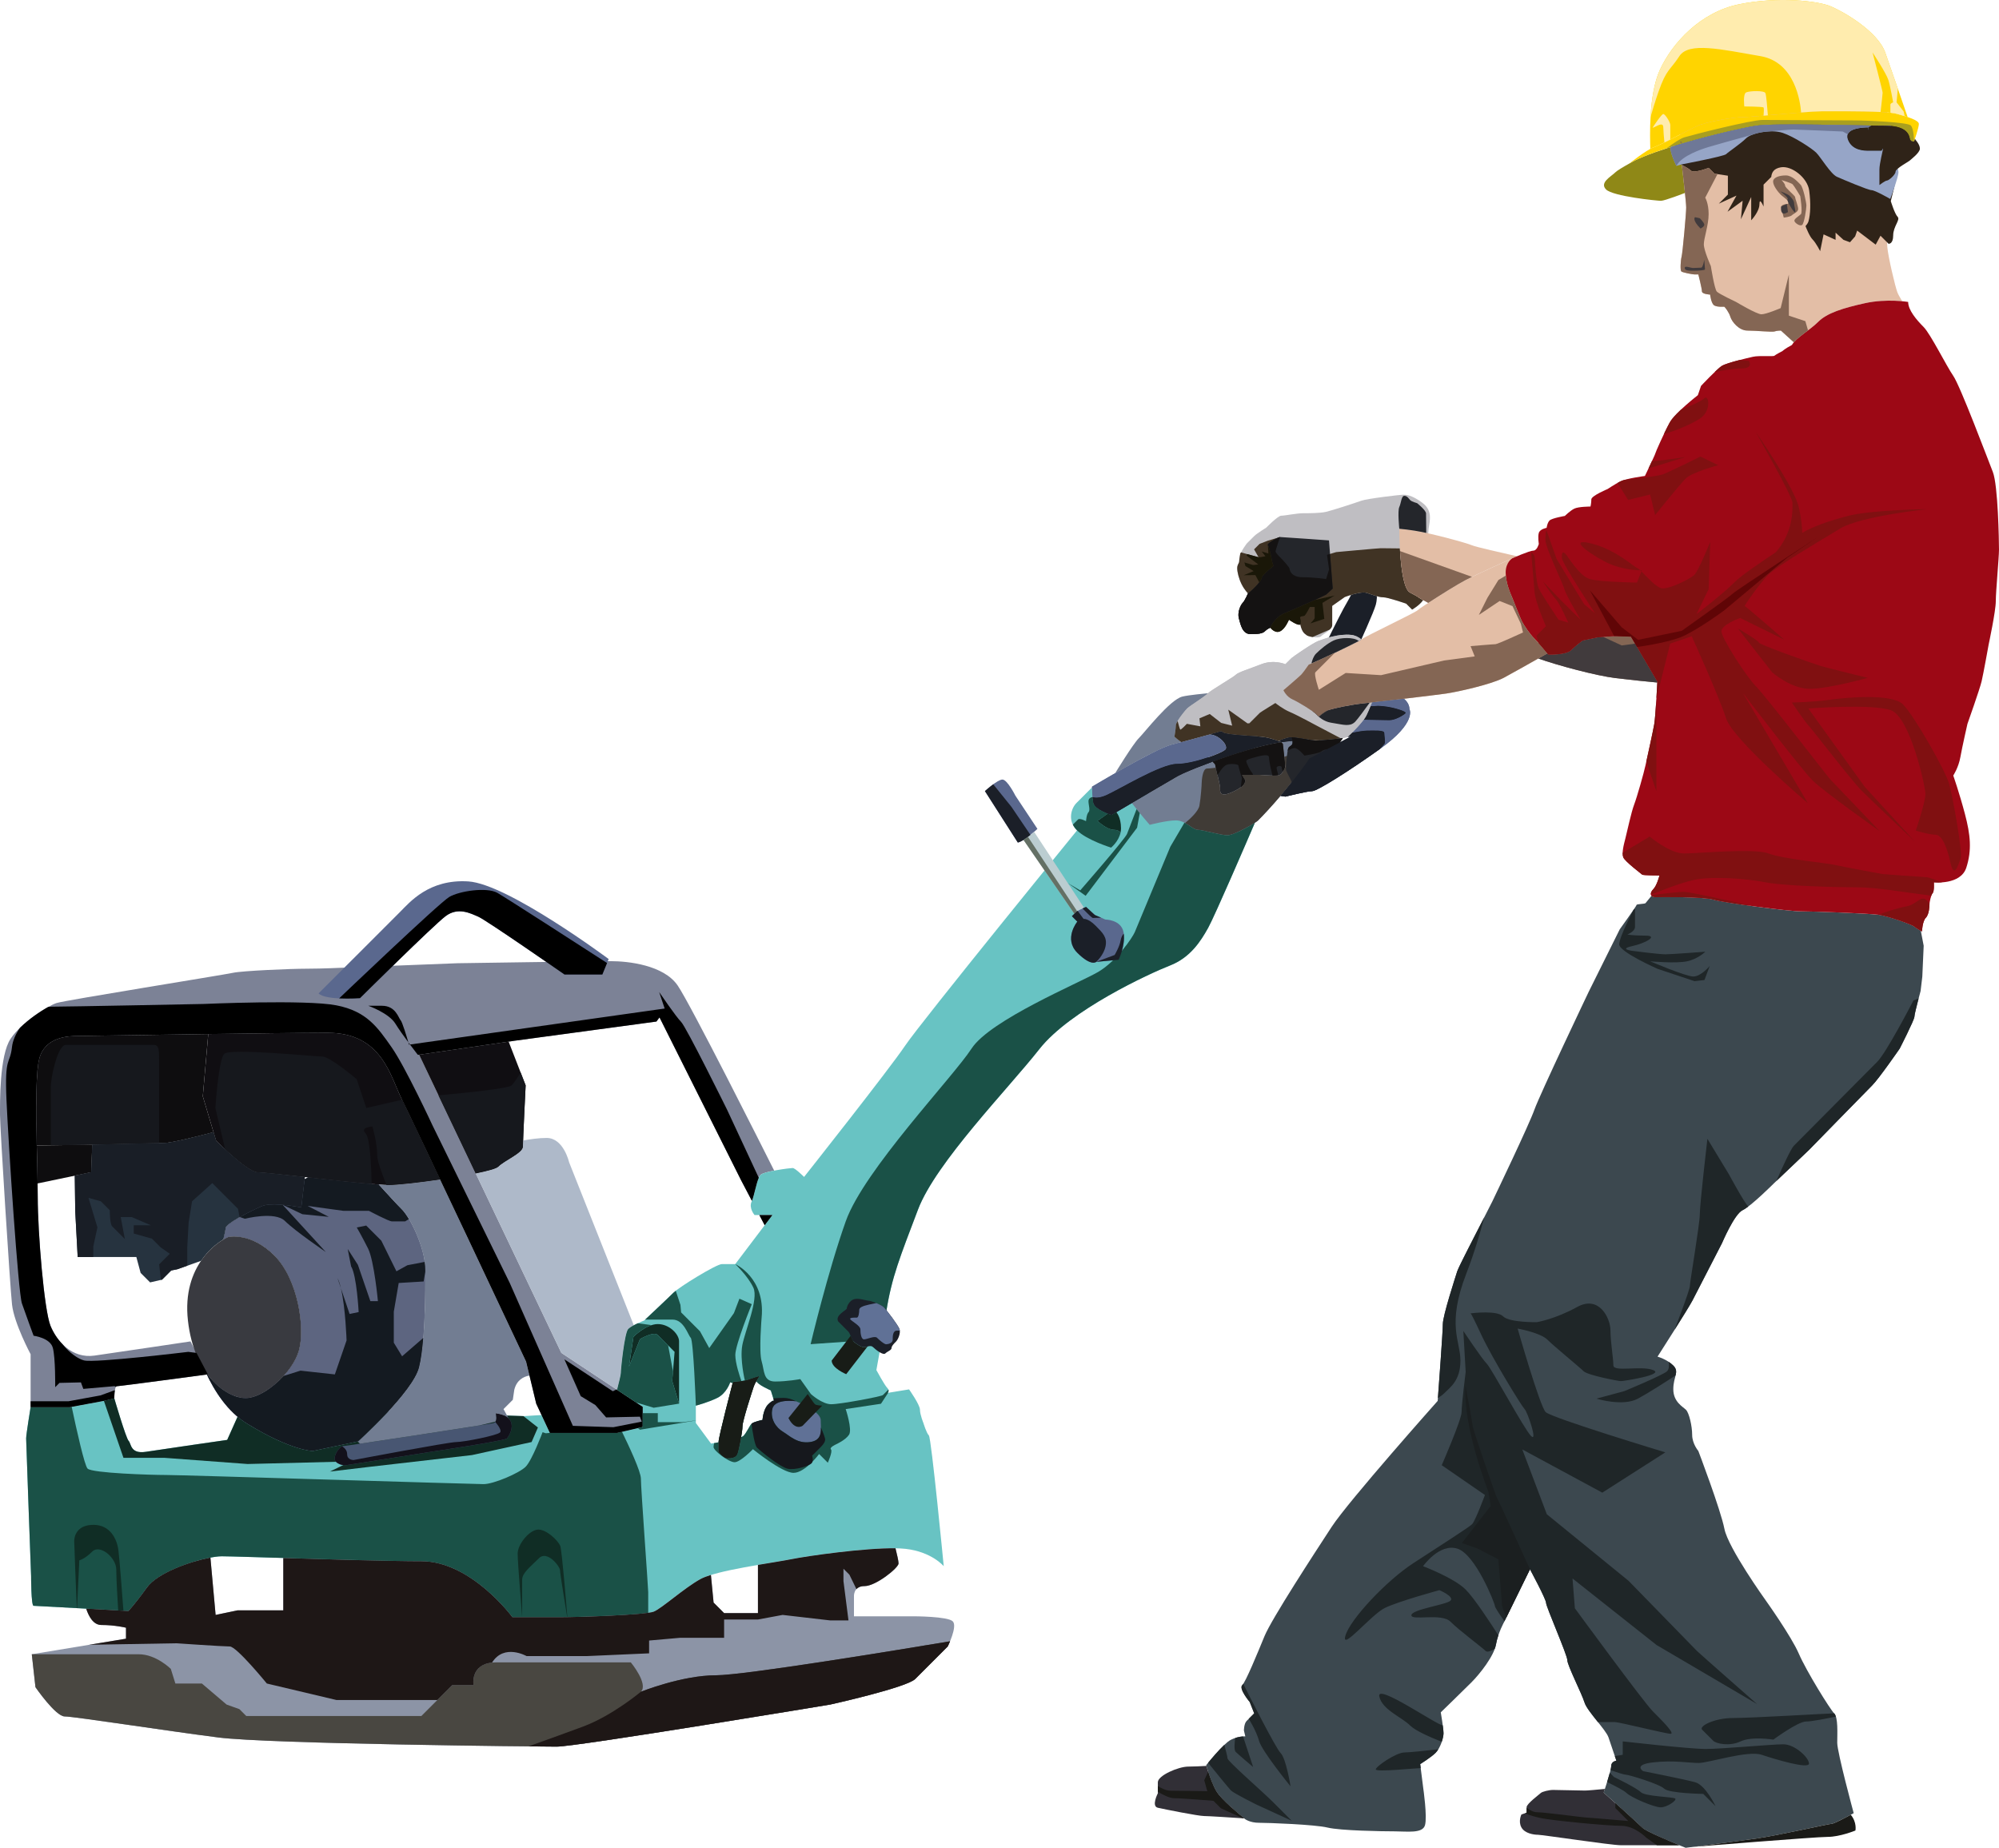
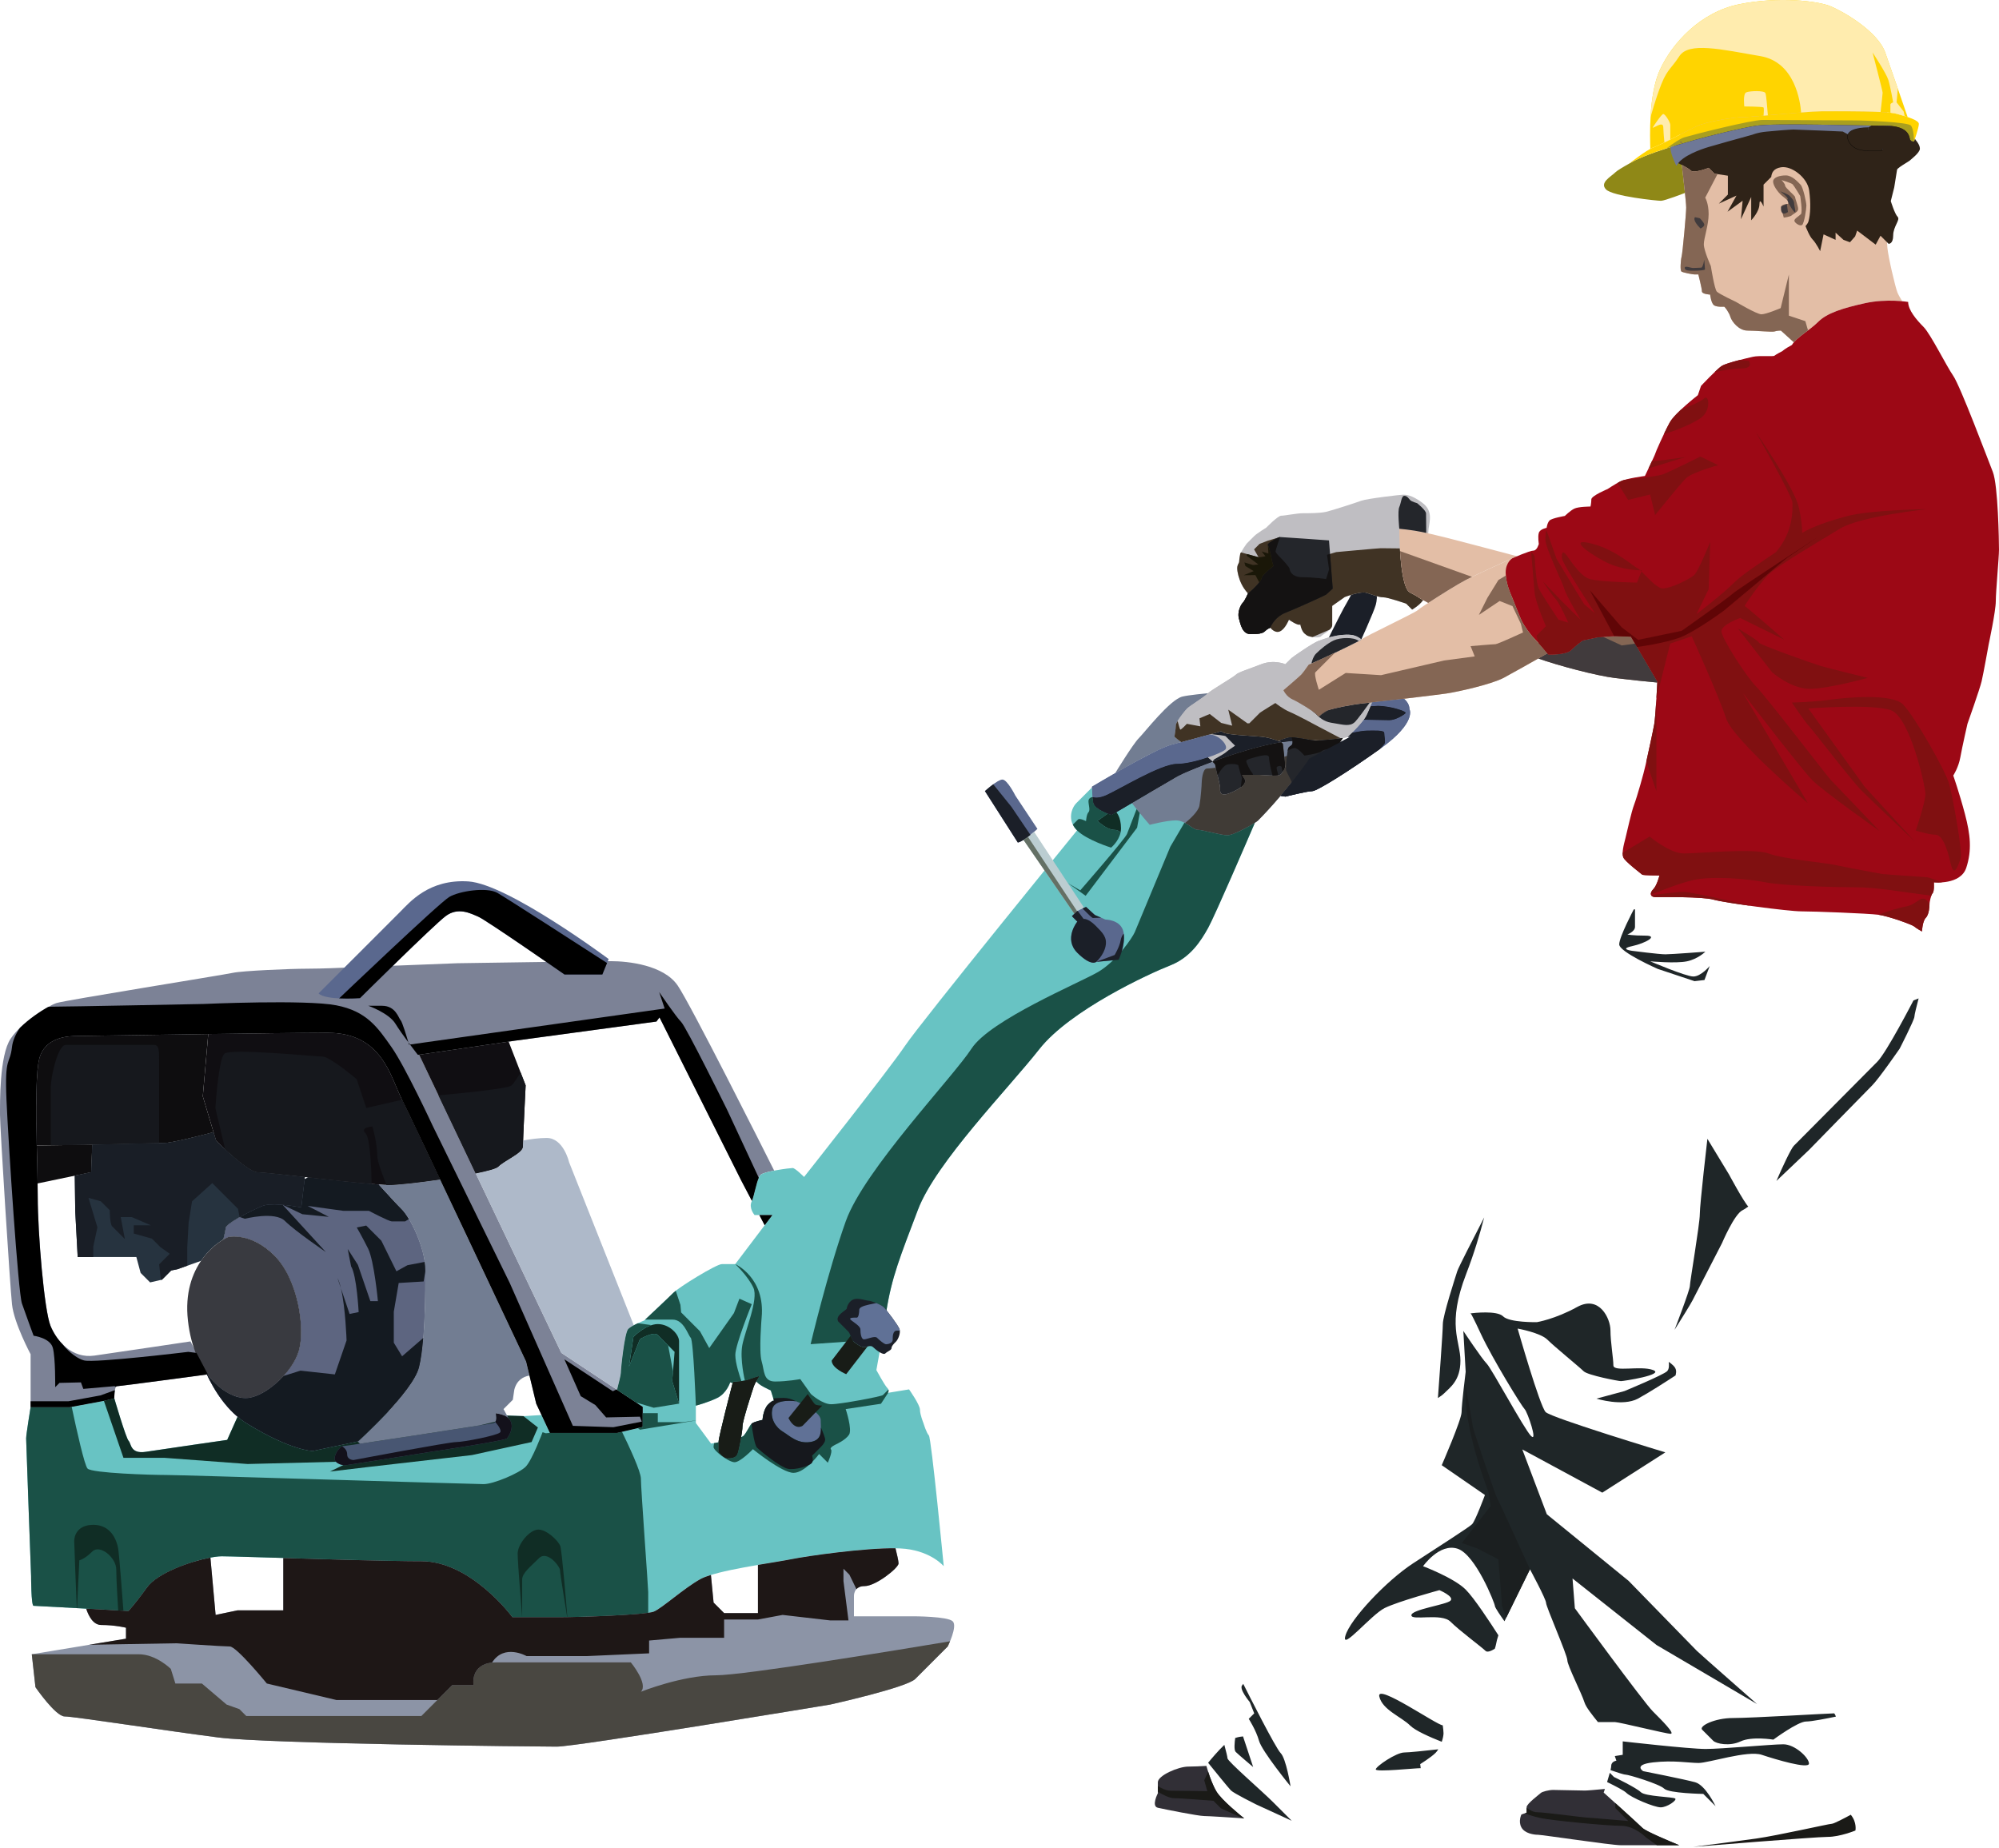
<svg xmlns="http://www.w3.org/2000/svg" version="1.1" id="Layer_1" x="0px" y="0px" width="432px" height="399.299px" viewBox="128.688 118.946 432 399.299" enable-background="new 128.688 118.946 432 399.299" xml:space="preserve">
  <g>
    <g>
      <path fill="#1B1F28" d="M420.171,246.034l-14.767,2.782c0,0-5.564-1.285-4.12-4.119c1.446-2.835,3.049-3.372,3.904-3.372    c0.856,0,16.695-1.392,18.302-1.392c1.604,0,3.437,6.433,2.52,9.692c-0.915,3.256-10.226,22.774-10.226,22.774l-8.133,1.031    c0,0,9.674-19.873,11.343-22.901C420.664,247.501,421.777,246.034,420.171,246.034z" />
      <path fill="#5D6580" d="M215.555,380.313c-1.088-1.084-3.34-3.541-5.021-5.391c-3.5-0.255-9.725-0.941-15.25-1.555l-0.771,0.406    l-0.719,6.081c-2.764-0.499-6.733-1.018-8.48-0.282c-2.817,1.185-7.857,3.853-7.857,4.743c0,0.31-0.216,1.312-0.5,2.48    c0.436-0.257,0.811-0.44,1.093-0.555c0,0,1.882-0.434,4.543,0.489c0.011,0.004,0.028,0.004,0.038,0.009l-0.007,0.003    c1.589,0.556,3.453,1.598,5.358,3.503c5.114,5.114,6.669,15.563,5.336,20.456c-1.335,4.892-7.559,10.377-11.563,10.377    c-2.396,0-5.901-1.703-8.617-5.645c1.906,4.179,4.764,8.574,8.914,11.128c9.633,5.93,14.23,5.93,14.23,5.93l9.784-2.075    c0,0,11.857-10.671,13.193-16.01c1.334-5.337,1.334-16.453,1.334-21.049C220.594,388.763,217.406,382.167,215.555,380.313z" />
      <path fill="#5D6580" d="M215.555,380.313c-1.088-1.084-3.34-3.541-5.021-5.391c-3.5-0.255-9.725-0.941-15.25-1.555l-0.771,0.406    l-0.719,6.081c-2.764-0.499-6.733-1.018-8.48-0.282c-2.817,1.185-7.857,3.853-7.857,4.743c0,0.31-0.216,1.312-0.5,2.48    c0.436-0.257,0.811-0.44,1.093-0.555c0,0,1.882-0.434,4.543,0.489c0.011,0.004,0.028,0.004,0.038,0.009l-0.007,0.003    c1.589,0.556,3.453,1.598,5.358,3.503c5.114,5.114,6.669,15.563,5.336,20.456c-1.335,4.892-7.559,10.377-11.563,10.377    c-2.396,0-5.901-1.703-8.617-5.645c1.906,4.179,4.764,8.574,8.914,11.128c9.633,5.93,14.23,5.93,14.23,5.93l9.784-2.075    c0,0,11.857-10.671,13.193-16.01c1.334-5.337,1.334-16.453,1.334-21.049C220.594,388.763,217.406,382.167,215.555,380.313z" />
      <path fill="#141A21" d="M215.555,380.313c-1.088-1.084-3.34-3.541-5.021-5.391c-3.5-0.255-9.725-0.941-15.25-1.555l-0.771,0.406    l-0.719,6.081c-2.764-0.499-6.733-1.018-8.48-0.282c-1.354,0.568-3.218,1.482-4.793,2.373l1.101,0.366    c0,0,6.491-1.674,8.656,0.489c2.163,2.164,8.817,6.696,8.817,6.696l-9.332-10.202l4.27,2.038l5.714,0.57l-4.572-2.367l7.677,1.061    h5.552c0,0,4.327,2.287,4.978,2.287c0.655,0,2.858,0,2.858,0l0.817-0.505C216.521,381.481,215.997,380.758,215.555,380.313z" />
      <path fill="#26333F" d="M176.751,386.922c0.064-0.04,0.137-0.099,0.216-0.173c0.277-1.147,0.49-2.128,0.49-2.432    c0-0.891,5.04-3.56,7.857-4.744c1.748-0.734,5.716-0.217,8.48,0.283l0.368-3.094l0.41-3.474c-5.008-0.556-9.297-1.03-10.198-1.03    c-2.173,0-8.992-6.818-8.992-6.818l-0.547-1.834c-2.945,0.78-8.994,2.329-10.619,2.329c-1.824,0-11.561,0.276-15.596,0.367    l-0.217,5.956l-3.557,0.744l0.101,7.674l0.529,9.906h12.677l0.926,3.433l2.048,2.05l2.574-0.595l1.981-1.982l1.321-0.263    l5.136-1.82C173.649,389.189,175.438,387.736,176.751,386.922z" />
      <path fill="#7C8296" d="M295.992,371.905c-2.266-4.518-18.03-35.87-20.85-39.996c-3.036-4.445-10.745-5.262-14.451-5.262    c-3.706,0-33.129,0.446-33.129,0.446l-24.606,0.962c0,0-4.597,0.223-8.004,0.223c-3.411,0-13.934,0.445-15.937,0.891    c-2,0.442-36.244,5.929-38.096,6.521c-1.853,0.594-7.484,4.077-9.93,7.708c-2.448,3.632-2.298,13.934-2.298,16.528    s2.149,36.836,2.594,40.911c0.444,4.079,4.018,10.749,4.018,10.749v11.446h8.455l7.491-1.393l2.141-0.534c0,0,0-2.604,0.551-2.604    c0.554,0,19.667-2.568,19.667-2.568l-3.756-7.116c0,0-15.911,2.372-20.75,3.063c-4.843,0.693-8.105-3.063-9.488-6.423    c-1.384-3.359-2.767-20.159-2.767-27.867c0-7.709-0.89-24.806,0.295-29.745c1.188-4.941,6.523-5.039,8.302-5.039    c1.778,0,42.296-0.693,54.056-0.693c11.759,0,13.539,9.389,16.107,14.527c2.571,5.138,26.782,56.526,26.782,56.526l2.187,9.104    l2.95,6.312h14.528l5.534-1.285v-4.348l-17.59-11.66l-30.733-64.434l20.604-3.015l30.683-4.149l0.667-0.89l17.641,35.206    l2.329,4.439c0.607-1.491,1.081-4.836,1.853-5.607C293.387,372.492,294.64,372.165,295.992,371.905z M257.354,422.561l2.327,2.672    l-3.219,0.274l-2.26-4.865L257.354,422.561z M295.992,371.905c-2.266-4.518-18.03-35.87-20.85-39.996    c-3.036-4.445-10.745-5.262-14.451-5.262c-3.706,0-33.129,0.446-33.129,0.446l-24.606,0.962c0,0-4.597,0.223-8.004,0.223    c-3.411,0-13.934,0.445-15.937,0.891c-2,0.442-36.244,5.929-38.096,6.521c-1.853,0.594-7.484,4.077-9.93,7.708    c-2.448,3.632-2.298,13.934-2.298,16.528s2.149,36.836,2.594,40.911c0.444,4.079,4.018,10.749,4.018,10.749v11.446h8.455    l7.491-1.393l2.141-0.534c0,0,0-2.604,0.551-2.604c0.554,0,19.667-2.568,19.667-2.568l-3.756-7.116c0,0-15.911,2.372-20.75,3.063    c-4.843,0.693-8.105-3.063-9.488-6.423c-1.384-3.359-2.767-20.159-2.767-27.867c0-7.709-0.89-24.806,0.295-29.745    c1.188-4.941,6.523-5.039,8.302-5.039c1.778,0,42.296-0.693,54.056-0.693c11.759,0,13.539,9.389,16.107,14.527    c2.571,5.138,26.782,56.526,26.782,56.526l2.187,9.104l2.95,6.312h14.528l5.534-1.285v-4.348l-17.59-11.66l-30.733-64.434    l20.604-3.015l30.683-4.149l0.667-0.89l17.641,35.206l2.329,4.439c0.607-1.491,1.081-4.836,1.853-5.607    C293.387,372.492,294.64,372.165,295.992,371.905z M293.941,383.707l1.665-2.198h-2.819L293.941,383.707z" />
      <path fill="#68C3C3" d="M372.766,289.481l-10.169,7.491c0,0-34.778,42.699-38.309,47.943    c-3.533,5.243-21.833,28.359-21.833,28.359s-1.926-1.927-2.461-1.927c-0.534,0-6.152,0.694-6.958,1.498    c-0.8,0.803-1.283,4.389-1.925,5.78s0.642,2.888,0.642,2.888h1.036l-0.002-0.005h2.819l-0.005,0.005h0.005l-8.026,10.596    c0,0-1.71,0-2.889,0c-1.176,0-9.204,4.923-10.489,6.206c-1.282,1.285-6.313,5.992-6.313,5.992s-2.623,1.017-3.424,1.819    c-0.802,0.803-1.604,8.669-1.604,9.524c0,0.372-0.383,1.954-0.818,3.625l5.541,3.673v4.349l-5.534,1.285h-14.528l-1.804-3.858    l-3.833,0.237l-29.322-0.979c-3.275,3.532-6.495,6.434-6.495,6.434l-9.784,2.075c0,0-4.597,0-14.229-5.93    c-0.715-0.437-1.387-0.934-2.027-1.474l-2.242,5.011c0,0-14.126,2.032-17.551,2.569c-3.423,0.534-3.156-1.768-3.745-2.355    c-0.589-0.589-3.104-9.203-3.104-9.203l-2.141,0.535l-7.491,1.391H135.3c0,0-0.964,5.885-0.964,6.743    c0,0.855,1.071,29.749,1.071,29.749s0,6.421,0.537,6.421c0.533,0,20.492,1.123,20.492,1.123s1.23-1.23,4.011-5.083    c2.784-3.852,12.844-6.742,16.162-6.742c3.316,0,32.318,1.068,43.125,1.068c10.811,0,19.691,12.095,19.691,12.095s5.03,0,10.06,0    c5.03,0,18.728-0.535,20.44-1.177c1.711-0.642,6.633-5.138,10.166-7.063c3.53-1.926,15.302-3.423,19.582-4.279    c4.282-0.856,19.051-2.89,24.722-2.248c5.67,0.642,8.24,3.744,8.24,3.744s-2.677-27.716-3.211-28.251    c-0.535-0.535-1.176-2.674-1.176-2.674s-0.75-1.82-0.75-2.89c0-1.072-2.355-4.389-2.355-4.389l-4.603,0.751    c0,0,0.483-0.483-0.107-1.07c-0.587-0.589-2.354-3.854-2.354-3.854s0.964-5.136,2.141-12.628c1.18-7.49,2.997-11.877,6.849-22.044    c3.852-10.169,19.585-26.219,26.221-34.673c6.633-8.453,23.863-16.374,28.251-18.084c4.387-1.713,6.634-5.244,8.24-8.135    c1.604-2.89,10.433-23.488,10.433-23.488L372.766,289.481z M283.981,430.526v0.094c-0.94,0.172-1.625,0.279-1.625,0.279    l-3.29-4.456v-3.745c0,0,2.584-0.669,4.623-1.667c2.042-1,2.792-3.372,2.792-3.372l0.537,0.172    C286.643,419.267,283.981,429.479,283.981,430.526z M294.684,422.446c-1.083,1.084-1.206,3.332-1.206,3.332    s-1.937,0.395-2.375,0.833c-0.436,0.436-1.104,1.977-1.75,2.624c-0.081,0.081-0.252,0.169-0.496,0.259    c0.167-0.97,0.288-1.872,0.288-2.343c0-1.205,2.249-8.036,2.458-8.66c0.089-0.267,0.313-0.697,0.54-1.104    c0.258,0.788,3.124,2.02,3.124,2.02l0.708,2.249C295.975,421.656,295.767,421.364,294.684,422.446z" />
      <path fill="#1A5147" d="M320.676,419.223l-1.185,1.186c-0.313,0.313-9.189,1.982-11.173,1.982c-1.983,0-4.385-2.203-4.385-2.203    l-2.297-3.226c0,0-2.82,0.521-5.43,0.521s-2.298-2.296-2.925-4.385c-0.625-2.089,0-9.397,0-9.397    c0.837-8.666-5.702-11.593-5.702-11.593s2.777,2.612,3.926,5.119c1.15,2.505-1.843,9.398-2.4,12.425    c-0.557,3.027,0.555,7.624,0.558,7.632c0.281-0.049,0.528-0.105,0.69-0.167c0.75-0.294,2.415-0.793,2.415-0.793    s-0.313,0.51-0.625,1.063c0.258,0.788,3.124,2.02,3.124,2.02l0.708,2.249c0,0-0.208-0.292-1.291,0.791s-1.206,3.332-1.206,3.332    s-1.937,0.395-2.375,0.833c-0.437,0.436-1.104,1.977-1.75,2.623c-0.081,0.082-0.253,0.17-0.493,0.26    c-0.262,1.521-0.636,3.213-0.841,3.695c-0.331,0.791-1.328,0.875-2.162,0.875c-0.835,0-1.875-1.372-1.875-1.372s0-0.986,0-2.072    c-0.377,0.066-0.707,0.125-0.972,0.171c-0.073,0.414-0.117,0.715-0.117,0.841c0,0.821,3.29,3.29,4.543,3.29    s3.967-2.819,3.967-2.819s6.264,5.116,8.771,5.116c2.506,0,5.534-4.072,5.534-4.072l1.879,1.879c0,0,1.098-2.452,0.68-2.87    c-0.418-0.419,1.097-1.097,1.097-1.097s2.087-0.941,2.817-2.089c0.731-1.147-0.731-5.535-0.731-5.535l7.624-1.146l1.551-2.368    l-0.084,0.014C320.54,419.934,320.83,419.635,320.676,419.223z" />
      <path fill="#102D25" d="M212.562,423.984c-3.276,3.531-6.495,6.434-6.495,6.434l-9.784,2.075c0,0-4.597,0-14.23-5.93    c-0.714-0.438-1.387-0.935-2.026-1.474l-2.242,5.011c0,0-14.126,2.032-17.551,2.568c-3.423,0.534-3.156-1.767-3.745-2.355    c-0.589-0.588-3.104-9.202-3.104-9.202l-2.141,0.534l-0.103,0.019l4.227,12.312h8.894l17.938,1.333l19.088-0.479l4.48-0.708    l-5.782,2.818l8.748-1.038l21.939-2.521l12.893-2.815l1.368-3.145l-3.13-2.463L212.562,423.984z" />
      <path fill="#5A688E" d="M433.28,272.199c0-2.675-4.277-4.281-7.597-4.281c-3.318,0-22.902,5.886-27.502,7.384    c-4.604,1.498-16.379,4.603-16.379,4.603c-3.604,0.96-17.118,9.041-17.118,9.041s0,1.873,0.268,3.425s3.959,2.675,3.959,2.675    s11.985-7.063,14.233-8.347c2.249-1.284,15.73-6.635,23.437-7.492c7.706-0.856,14.02-1.071,14.02-1.071l-8.941,4.702    c-0.244,0.387-0.505,0.78-0.798,1.185c-1.938,2.668-3.825,5.004-5.444,6.906l1.057,0.157c0,0,4.709-1.177,5.778-1.177    c1.07,0,8.183-4.485,14.769-9.203C434.939,275.033,433.28,272.199,433.28,272.199z" />
      <path fill="#727D92" d="M398.182,275.303c2.206-0.719,7.868-2.449,13.523-4.055c-1.479-1.479-6.302-2.527-6.302-2.527    l-8.453-0.535c0,0-10.06,0.643-12.734,1.284c-2.677,0.642-8.134,7.706-9.417,8.988c-1.286,1.285-5.119,7.577-5.119,7.578    c4.237-2.418,9.963-5.556,12.123-6.131C381.803,279.905,393.579,276.801,398.182,275.303z M406.582,279.208    c-7.707,0.856-21.188,6.207-23.437,7.492c-1.348,0.771-6.195,3.617-9.86,5.773c1.911,2.515,3.867,4.714,3.867,4.714    s3.64-0.963,5.673-0.963c2.031,0,3.638,2.033,4.708,2.033s4.923,1.178,6.421,1.178c1.499,0,6.153-2.73,6.581-3.158    c0.43-0.428,5.191-5.192,10.327-12.255c1.501-2.063,2.319-3.882,2.696-5.467C411.497,278.715,409.116,278.927,406.582,279.208z" />
      <path fill="#68C3C3" d="M368.911,295.046c0,0-3.692-1.123-3.959-2.675c-0.223-1.286-0.26-2.792-0.267-3.268l-3.375,3.375    c-1.068,1.07-2.03,3.747,0.111,5.886c2.141,2.142,7.382,3.747,7.382,3.747s2.143-1.713,2.143-4.174    c0-2.46-1.024-3.485-1.024-3.485C369.293,294.823,368.911,295.046,368.911,295.046z" />
      <path fill="#5A688E" d="M363.396,314.927c0,0-1.74,0.681-2.119,1.061c-0.377,0.376-0.944,0.942-0.944,0.942l1.171,1.173    c0,0-3.023,3.706,0,6.729c3.026,3.024,4.083,1.967,4.083,1.967l4.841-0.455c0,0,1.588-3.25,1.059-5.972    c-0.528-2.723-3.931-2.723-3.931-2.723l-2.269-0.982L363.396,314.927z" />
      <path fill="#5A688E" d="M348.649,301.013l-7.109-11.115c0,0,2.724-2.496,3.783-2.496c1.058,0,2.797,3.478,2.797,3.478l4.765,7.183    C352.884,298.064,350.086,300.712,348.649,301.013z" />
      <path fill="#BBCDD1" d="M361.277,315.988c0.259-0.259,1.146-0.656,1.688-0.883l-10.792-16.401    c-0.599,0.518-1.482,1.242-2.298,1.748l10.985,15.953C361.004,316.26,361.151,316.112,361.277,315.988z" />
      <path fill="#8C94A6" d="M326.084,468.216h-12.847v-4.248c0,0-0.197-2.273,2.276-2.273c2.471,0,7.361-3.953,7.361-4.894    c0-0.521-0.351-2.034-0.662-3.277c-6.619-0.089-18.729,1.606-22.54,2.367c-1.612,0.321-4.288,0.736-7.185,1.229v10.405h-7.312    l-2.275-2.273l-0.578-5.962c-0.908,0.282-1.673,0.575-2.232,0.88c-3.532,1.927-8.455,6.423-10.166,7.063    c-1.713,0.642-15.411,1.177-20.441,1.177c-5.028,0-10.059,0-10.059,0s-8.881-12.094-19.691-12.094    c-6.527,0-19.689-0.39-29.824-0.698v11.313h-9.884l-4.742,0.99l-1.126-12.388c-4.345,0.819-11.444,3.317-13.71,6.457    c-2.781,3.852-4.011,5.082-4.011,5.082s-4.4-0.248-9.125-0.509c0.518,1.583,1.506,3.53,3.268,3.53    c2.962,0,5.335,0.593,5.335,0.593v2.371l-20.357,3.36l0.792,7.114c0,0,4.346,6.325,6.322,6.325c1.977,0,22.335,3.162,33.207,4.547    c10.868,1.383,68.778,1.977,73.127,1.977s59.096-9.093,59.096-9.093s16.503-3.656,18.382-5.534    c1.876-1.877,7.014-7.017,7.014-7.017s2.176-4.348,1.088-5.434C333.497,468.216,326.084,468.216,326.084,468.216z" />
      <path fill="#0E0D0F" d="M147.02,366.331c-1.089,0-6.833,0.09-10.389,0.15c-0.013-0.688,0.13,5.233,0.182,8.2l11.591-2.422    l0.218-5.956C147.845,366.319,147.278,366.331,147.02,366.331z" />
      <path fill="#100E12" d="M238.607,344.031l-19.348,2.831l12.237,25.656c2.558-0.521,4.449-1.033,4.858-1.444    c1.384-1.385,5.337-2.965,5.337-4.35c0-1.382,0.591-13.24,0.591-13.24L238.607,344.031z M199.495,342.118    c-5.063,0-15.459,0.128-25.801,0.274l-1.178,13.464l2.866,9.585c0,0,6.819,6.818,8.992,6.818c2.175,0,24.115,2.767,28.265,2.767    c1.846,0,6.475-0.51,11.166-1.196c-4.02-8.484-7.337-15.454-8.202-17.184C213.033,351.506,211.256,342.118,199.495,342.118z" />
      <path fill="#0E0D0F" d="M172.515,355.856l1.177-13.464c0.927-0.012-27.171,0.418-28.254,0.418c-1.779,0-7.114,0.099-8.302,5.04    c-0.752,3.143-0.668,11.198-0.507,18.631c3.556-0.061,9.301-0.15,10.39-0.15c1.6,0,15.021-0.396,17.196-0.396    c1.625,0,7.674-1.548,10.619-2.329L172.515,355.856z" />
      <path fill="#393A40" d="M178.049,386.243c-2.224,0.892-10.101,6.078-8.745,18.084c1.354,12.006,8.45,16.752,12.452,16.752    c4.002,0,10.228-5.485,11.563-10.377c1.333-4.895-0.222-15.342-5.336-20.456C182.869,385.132,178.049,386.243,178.049,386.243z" />
      <path fill="#485672" d="M235.811,424.365c0,0,0.575,1.851-0.51,2.105c-1.085,0.255-31.908,4.978-32.545,4.978    c-0.639,0-2.425,2.424-1.467,3.381c0.956,0.959,2.424,0.702,2.424,0.702l18.186-2.869c0,0,15.828-2.362,16.337-2.872    C238.748,429.279,241.3,425.066,235.811,424.365z" />
      <path fill="#AEB9C9" d="M262.042,419.282c0.433-1.674,0.818-3.257,0.818-3.63c0-0.856,0.803-8.722,1.604-9.524    c0.259-0.259,0.704-0.538,1.191-0.801l-13.984-35.24c0,0-1.186-5.238-4.843-5.238c-1.659,0-3.538,0.266-5.099,0.554    c-0.024,0.641-0.038,1.11-0.038,1.323c0,1.385-3.954,2.965-5.337,4.35c-0.411,0.41-2.301,0.924-4.859,1.444l18.497,38.776    L262.042,419.282z" />
      <path fill="#181C17" d="M287.063,417.659c0,0-3.082,11.742-3.082,12.867s0,2.166,0,2.166s1.041,1.372,1.875,1.372    c0.834,0,1.831-0.084,2.162-0.874c0.335-0.793,1.126-4.83,1.126-6.039c0-1.206,2.249-8.036,2.458-8.661    c0.208-0.624,1.165-2.166,1.165-2.166s-1.666,0.499-2.415,0.793c-0.749,0.291-3.166,0.417-3.166,0.417L287.063,417.659z" />
      <path fill="#181C17" d="M287.063,417.659c0,0-3.082,11.742-3.082,12.867s0,2.166,0,2.166s1.041,1.372,1.875,1.372    c0.834,0,1.831-0.084,2.162-0.874c0.335-0.793,1.126-4.83,1.126-6.039c0-1.206,2.249-8.036,2.458-8.661    c0.208-0.624,1.165-2.166,1.165-2.166s-1.666,0.499-2.415,0.793c-0.749,0.291-3.166,0.417-3.166,0.417L287.063,417.659z" />
      <path fill="none" d="M242.384,413.173c0,0-10.655-22.617-18.579-39.343c-4.69,0.688-9.32,1.196-11.165,1.196    c-0.486,0-1.222-0.039-2.132-0.104c0.007,0.001,0.018,0.001,0.026,0.001c1.682,1.85,3.934,4.307,5.021,5.392    c1.851,1.853,5.039,8.449,5.039,13.045s0,15.712-1.334,21.048c-1.335,5.339-13.193,16.011-13.193,16.011l-0.072,0.015l0.471,0.496    c6.519-0.964,19.881-3.012,25.857-3.962l3.451-0.823c0.398-0.608,0.037-1.777,0.037-1.777c1.397,0.18,2.274,0.586,2.794,1.102    h0.001l-1.105-2.027l2.01-2.011l0.319-2.17c0.522-2.068,1.931-2.836,3.277-3.07L242.384,413.173z" />
      <path fill="#727D92" d="M242.384,413.173c0,0-10.655-22.617-18.579-39.343c-4.69,0.688-9.32,1.196-11.165,1.196    c-0.486,0-1.222-0.039-2.132-0.104c0.007,0.001,0.018,0.001,0.026,0.001c1.682,1.85,3.934,4.307,5.021,5.392    c1.851,1.853,5.039,8.449,5.039,13.045s0,15.712-1.334,21.048c-1.335,5.339-13.193,16.011-13.193,16.011l-0.072,0.015l0.471,0.496    c6.519-0.964,19.881-3.012,25.857-3.962l3.451-0.823c0.398-0.608,0.037-1.777,0.037-1.777c1.397,0.18,2.274,0.586,2.794,1.102    h0.001l-1.105-2.027l2.01-2.011l0.319-2.17c0.522-2.068,1.931-2.836,3.277-3.07L242.384,413.173z" />
      <path fill="#607196" d="M300.696,421.744c0,0-4.5-0.661-5.078,1.581c-0.575,2.241,0.832,4.159,2.241,4.992    c1.41,0.832,3.137,2.689,5.954,2.241c2.816-0.45,2.241-2.754,2.241-4.738C306.055,423.836,300.696,421.744,300.696,421.744z" />
      <path fill="#16181D" d="M306.1,427.425c0.02,1.472-0.216,2.807-2.287,3.135c-2.816,0.447-4.544-1.409-5.954-2.241    c-1.409-0.833-2.816-2.752-2.241-4.992c0.576-2.238,5.061-1.585,5.077-1.581c-0.845-0.435-1.743-0.724-2.643-0.724    c-0.748,0-1.51,0.033-2.241,0.114l0.163,0.521c0,0-0.208-0.293-1.291,0.79c-1.083,1.084-1.206,3.332-1.206,3.332    s-1.938,0.396-2.376,0.833c0,0-0.002,0.005-0.005,0.007c0.224,1.71,0.679,4.641,1.194,5.156c0.735,0.739,4.927,4.162,6.593,4.549    c1.662,0.382,4.673-0.642,5.184-1.154c0.513-0.513,0.129-1.665,0.129-1.665l1.664-1.665c0,0,1.154-1.022,1.154-1.792    C307.015,429.636,306.541,428.448,306.1,427.425z" />
      <path fill="#181C17" d="M299.076,425.373l4.162-5.185c0,0,1.214,1.856,1.535,2.176c0.32,0.32,1.6,0.32,1.6,0.32l-4.224,4.353    C302.15,427.037,300.547,428.254,299.076,425.373z" />
      <path fill="none" d="M263.105,428.343l-1.057,0.246h-14.528l-0.888,0.077l-0.685-0.232c0,0-2.279,6.085-3.664,7.47    c-1.384,1.382-6.918,3.753-9.091,3.753c-2.175,0-65.224-1.976-68.582-1.976c-3.362,0-16.009-0.396-16.998-1.383    c-0.655-0.657-2.359-8.289-3.429-13.341l-0.43,0.08H135.3c0,0-0.964,5.885-0.964,6.743c0,0.856,1.071,29.749,1.071,29.749    s0,6.421,0.537,6.421c0.533,0,20.492,1.123,20.492,1.123s1.23-1.23,4.011-5.083c2.784-3.852,12.844-6.741,16.162-6.741    c3.316,0,32.318,1.068,43.125,1.068c10.811,0,19.691,12.095,19.691,12.095s5.03,0,10.06,0c4.406,0,15.457-0.411,19.285-0.944    v-4.487c0-0.99-1.58-22.335-1.58-24.509C267.189,436.929,264.609,431.425,263.105,428.343z" />
      <path fill="#1A5147" d="M263.105,428.343l-1.057,0.246h-14.528l-0.888,0.077l-0.685-0.232c0,0-2.279,6.085-3.664,7.47    c-1.384,1.382-6.918,3.753-9.091,3.753c-2.175,0-65.224-1.976-68.582-1.976c-3.362,0-16.009-0.396-16.998-1.383    c-0.655-0.657-2.359-8.289-3.429-13.341l-0.43,0.08H135.3c0,0-0.964,5.885-0.964,6.743c0,0.856,1.071,29.749,1.071,29.749    s0,6.421,0.537,6.421c0.533,0,20.492,1.123,20.492,1.123s1.23-1.23,4.011-5.083c2.784-3.852,12.844-6.741,16.162-6.741    c3.316,0,32.318,1.068,43.125,1.068c10.811,0,19.691,12.095,19.691,12.095s5.03,0,10.06,0c4.406,0,15.457-0.411,19.285-0.944    v-4.487c0-0.99-1.58-22.335-1.58-24.509C267.189,436.929,264.609,431.425,263.105,428.343z" />
      <path fill="none" d="M243.108,416.188c-1.346,0.234-2.755,1.002-3.277,3.07l-0.319,2.17l-2.01,2.011l1.105,2.027h0    c-0.001-0.002-0.003-0.003-0.005-0.003c0.959,0.94,0.727,2.249,0.322,3.189l3.011,0.424h2.331v0.958h1.05    c0.384-0.938,0.633-1.603,0.633-1.603l0.685,0.232l0.888-0.077l-2.95-6.312L243.108,416.188z M257.353,422.568l-3.151-1.919    l2.26,4.863l3.219-0.274L257.353,422.568z" />
      <path d="M292.789,381.513l1.153,2.2l1.665-2.2H292.789z M275.885,339.773c-1.112-1.112-4.743-6.448-4.743-6.448l1.185,3.558    l-55.039,7.777c0.925,1.239,1.66,2.188,1.66,2.188l0.329,0.052l-0.017-0.038l20.604-3.013l30.683-4.151l0.667-0.889l17.64,35.204    l2.33,4.441c0.502-1.233,0.916-3.735,1.482-4.998l-6.851-14.711C285.816,358.746,276.995,340.884,275.885,339.773z     M217.086,344.688l0.201-0.029c-0.113-0.154-0.228-0.31-0.347-0.47C217.03,344.494,217.086,344.688,217.086,344.688z     M211.256,336.288c-2.968,0-2.968,0-2.968,0s4.447,1.578,5.85,3.87c0.671,1.099,1.804,2.682,2.802,4.032    c-0.366-1.245-1.328-4.432-1.682-4.79C214.812,338.957,214.219,336.288,211.256,336.288z" />
      <path fill="#16181D" d="M161.893,344.737h-18.974c-1.779,0-3.262,7.116-3.262,9.043v12.651c3.152-0.049,6.552-0.1,7.363-0.1    c1.418,0,12.14-0.313,16.058-0.382v-17.802C163.078,345.924,163.078,344.737,161.893,344.737z" />
      <path fill="#16181D" d="M215.577,356.592l-7.732,1.784l-2.076-6.226c0,0-5.782-4.892-7.411-4.892    c-1.631,0-19.938-1.854-21.197-0.594s-1.927,11.711-1.927,11.711l2.125,8.951c2.189,2.02,5.594,4.933,7.014,4.933    c1.794,0,17.018,1.879,24.634,2.54c-0.067-3.355-0.321-9.951-1.309-10.938c-1.336-1.335,1.481-1.483,1.481-1.483    s1.038,3.559,1.038,6.374c0,0.935,0.854,3.399,1.991,6.268c0.159,0.007,0.304,0.008,0.431,0.008c1.846,0,6.475-0.51,11.166-1.196    c-4.02-8.485-7.338-15.455-8.202-17.184C215.593,356.628,215.584,356.609,215.577,356.592z M241.217,350.742    c-0.724,1.083-1.452,2.248-1.948,2.742c-0.668,0.671-9.606,1.591-15.821,2.157l8.05,16.877c2.557-0.521,4.449-1.033,4.858-1.444    c1.383-1.385,5.337-2.965,5.337-4.35c0-1.382,0.591-13.24,0.591-13.24L241.217,350.742z" />
      <path fill="#191E26" d="M180.125,380.167l0.345,1.811c1.583-0.902,3.474-1.829,4.844-2.404c1.748-0.734,5.716-0.217,8.48,0.283    l0.368-3.094l0.41-3.474c-5.008-0.556-9.297-1.03-10.198-1.03c-2.172,0-8.992-6.818-8.992-6.818l-0.546-1.834    c-2.945,0.78-8.994,2.329-10.619,2.329c-1.824,0-11.562,0.276-15.596,0.367l-0.218,5.956l-3.557,0.744l0.101,7.674l0.53,9.906    h3.373v-2.264l0.889-4.15l-1.926-6.375l2.667,0.742l1.927,1.926c0,0,0,2.965,0.52,3.484c0.518,0.52,2.742,2.742,2.742,2.742    l-0.89-4.743h2.372l4.151,1.779h-3.707v1.779l3.929,1.111l1.853,1.853l2.001,1.408l-2.299,2.298l0.391,3.351l0.232-0.054    l1.981-1.982l1.321-0.263l2.153-0.765v-3.993l0.298-5.338l0.741-4.594l4.372-3.928L180.125,380.167z" />
      <path d="M261.909,419.194l-0.784,0.391l-10.467-6.9l3.596,8.104l0.024,0.027l-0.078-0.167l3.151,1.919l2.328,2.671l7.296-0.158    l0.404,1.063l-6.125,1.209l-8.765-0.292l-13.643-30.877l-16.647-33.957c0,0-5.94-12.799-8.91-17.014    c-2.97-4.218-5.317-7.739-11.918-9.022c-6.6-1.283-28.712-0.293-28.712-0.293s-29.591,0.587-32.928,0.587    c-0.2,0-0.407,0.019-0.616,0.052c-1.768,0.975-4.177,2.624-6.105,4.504c-0.922,1.318-1.578,2.768-1.731,4.143    c-0.444,4.001-1.631,1.704-1.185,11.562c0.444,9.856,2.52,41.505,3.336,43.878c0.814,2.37,2.518,6.966,2.518,6.966    s3.559,0.445,4.15,2.594c0.594,2.149,0.52,8.524,0.52,8.524l0.927-0.928l4.632-0.109l0.519,1.406l6.745-0.593l0.301,0.157    c0.055-0.081,0.118-0.133,0.193-0.133c0.554,0,19.667-2.568,19.667-2.568l-2.446-4.637l-1.779-0.23c0,0-20.234,2.445-22.529,1.853    c-1.215-0.313-3.068-1.522-4.645-3.504c-1.161-1.17-2.035-2.595-2.597-3.956c-1.382-3.36-2.765-20.161-2.765-27.868    c0-7.709-0.891-24.807,0.295-29.747c1.188-4.941,6.523-5.04,8.302-5.04c1.778,0,42.296-0.691,54.056-0.691    c11.762,0,13.539,9.388,16.108,14.528c2.57,5.137,26.781,56.526,26.781,56.526l2.187,9.104l2.95,6.313h14.528l5.534-1.285v-4.349    L261.909,419.194z M150.403,420.485l-6.891,1.261H135.3v1.291h8.455l7.49-1.391l2.141-0.535c0,0,0-0.964,0.125-1.72l-0.068-0.017    L150.403,420.485z" />
      <path fill="#1B1F28" d="M428.925,274.574c1.337,0,3.093-1.088,3.512-1.506c0.418-0.418-3.512-1.589-5.936-1.589    c-1.234,0-11.854,0.943-21.989,1.87c-2.783,0.833-5.099,1.552-6.331,1.952c-1.92,0.625-5.087,1.529-8.13,2.371l0,0    c2.091,0,4.222,2.459,3.429,3.254c-0.794,0.794-6.938,3.093-10.449,3.093c-3.51,0-12.623,5.601-15.298,6.772    c-1.452,0.635-2.385,0.581-2.935,0.396c0.036,0.392,0.089,0.798,0.153,1.184c0.267,1.552,3.958,2.675,3.958,2.675    s11.986-7.063,14.234-8.347c2.249-1.284,15.73-6.635,23.437-7.492c7.706-0.856,14.02-1.071,14.02-1.071l-8.941,4.702    c-0.244,0.387-0.505,0.78-0.798,1.185c-1.939,2.668-3.826,5.004-5.445,6.906l1.058,0.157c0,0,4.709-1.177,5.778-1.177    c1.062,0,8.065-4.412,14.608-9.088c0.564-0.617,0.927-1.012,0.979-1.063c0.332-0.337,0-1.758,0-2.425c0-0.669-2.257-0.5-3.764-0.5    c-1.505,0-7.021,1.252-7.021,1.252l3.677-3.679C420.732,274.405,427.587,274.574,428.925,274.574z" />
      <path fill="#1A5147" d="M369.53,298.271c-1.714,0-3.657-1.942-3.657-1.942l2.22-1.575c-1.105-0.43-2.954-1.302-3.141-2.384    c-0.065-0.386-0.116-0.792-0.152-1.183l-0.001-0.001c0,0-0.884,0.075-0.884,0.884s0.432,1.966,0,2.397    c-0.432,0.432-0.528,1.923-0.528,1.923s-1.37-0.72-1.73-0.361c-0.232,0.233-0.766,0.767-1.116,1.116    c0.202,0.416,0.489,0.826,0.882,1.217c2.141,2.141,7.382,3.747,7.382,3.747s1.632-1.308,2.048-3.276    C370.534,298.515,370.107,298.271,369.53,298.271z" />
      <path fill="#1A5147" d="M374.311,293.789c0,0-1.646,4.274-2.063,5.362c-0.418,1.085-10.116,12.204-10.116,12.204l-2.678-1.586    l3.851,2.756l11.117-14.712l0.576-3.17L374.311,293.789z" />
      <path fill="#1A5147" d="M393.952,299.435c-1.498,0-5.35-1.178-6.42-1.178c-0.724,0-1.695-0.93-2.876-1.533l-3.047,5.183    c0,0-7.188,17.306-7.689,18.476c-0.503,1.171-3.93,6.271-7.942,8.61c-4.012,2.341-23.323,10.366-27.335,16.552    c-4.014,6.187-23.239,26.249-27.17,37.284c-3.927,11.034-7.606,26.583-7.606,26.583l15.385-1.077    c0.291-1.735,0.619-3.735,0.967-5.953c1.18-7.49,2.996-11.877,6.849-22.045c3.852-10.168,19.584-26.218,26.22-34.672    c6.634-8.454,23.863-16.374,28.251-18.084c4.388-1.713,6.634-5.244,8.24-8.135c1.419-2.554,8.477-18.936,10.099-22.707    C398.445,297.647,395.167,299.435,393.952,299.435z" />
      <path fill="#1B1F28" d="M309.83,404.504c0,0,1.762,1.761,2.179,2.177c0.416,0.416,0.736,1.762,1.088,2.114    c0.351,0.351,1.65,1.278,2.304,1.278c0.652,0,1.408-0.574,1.985,0c0.575,0.577,2.176,1.792,2.623,1.345    c0.45-0.448,1.344-0.704,1.344-1.151c0-0.449,0.481-0.928,0.961-1.408c0.481-0.481,1.056-1.857,0.769-2.688    c-0.288-0.832-2.786-4.13-3.394-4.738c-0.608-0.607-2.816-1.408-3.265-1.408c-0.448,0-2.177-0.64-3.2-0.32    c-1.025,0.32-1.539,1.6-1.539,1.984S309.062,403.16,309.83,404.504z" />
      <path fill="#607196" d="M323.148,406.489c-0.012-0.112-0.031-0.222-0.066-0.32c-0.288-0.832-2.786-4.129-3.393-4.738    c-0.294-0.294-0.961-0.63-1.623-0.901c-0.572,0.111-1.139,0.227-1.578,0.326c-1.408,0.32-2.112,0.64-2.112,1.151    s-0.129,1.665-0.514,1.665s-1.854-0.065-1.343,0.448c0.512,0.512,2.113,1.345,2.113,2.111c0,0.77,0.147,2.14,0.776,2.14    c0.631,0,2.328-0.827,2.808-0.346c0.48,0.479,1.536,1.407,1.984,1.407c0.449,0,1.409-0.255,1.409-0.959    c0-0.705,0-1.985,0.896-1.985L323.148,406.489L323.148,406.489z" />
      <path fill="#181C17" d="M315.401,410.072c-0.654,0-1.953-0.927-2.304-1.278c-0.196-0.196-0.386-0.702-0.581-1.182l-4.094,5.342    c0,1.663,3.139,2.943,3.139,2.943l4.613-5.98C315.91,409.989,315.646,410.072,315.401,410.072z" />
      <path fill="#494741" d="M142.671,489.857c1.977,0,22.335,3.162,33.207,4.547c10.868,1.383,68.778,1.977,73.127,1.977    s59.096-9.093,59.096-9.093s16.503-3.656,18.382-5.534c1.876-1.877,7.014-7.016,7.014-7.016s0.232-0.462,0.502-1.118    c-10.815,1.807-44.482,7.346-50.604,7.346c-7.311,0-16.205,3.557-16.205,3.557c1.678-1.681-2.177-6.349-2.177-6.349    s-23.32,0-29.076,0c-5.758,0-4.918,4.915-4.918,4.915h-4.595l-6.67,6.671h-37.849l-1.482-1.481l-2.768-0.989l-5.335-4.545h-5.732    l-0.988-3.164c0,0-3.162-3.16-6.917-3.16c-3.757,0-23.125,0-23.125,0l0.792,7.114    C136.349,483.532,140.695,489.857,142.671,489.857z" />
      <path fill="#1E1716" d="M150.58,470.094c2.962,0,5.335,0.592,5.335,0.592v2.371l-7.981,1.317l18.853-0.328    c0,0,10.079,0.691,11.561,0.691c1.483,0,8.004,8.005,8.004,8.005l15.022,3.56h21.837l3.212-3.214h4.595    c0,0-0.745-4.374,4.005-4.868c2.604-4.171,7.46-1.406,7.46-1.406h13.044l13.438-0.592v-2.768l6.722-0.593h9.488v-3.951h7.312    l5.334-0.99l10.279,1.187h3.952l-1.085-8.499v-2.668l1.283,1.285l1.521,3.12c0.334-0.365,0.868-0.651,1.742-0.651    c2.471,0,7.361-3.953,7.361-4.893c0-0.521-0.351-2.034-0.662-3.277c-6.619-0.089-18.729,1.606-22.54,2.367    c-1.612,0.321-4.288,0.736-7.185,1.229v10.404h-7.312l-2.275-2.273l-0.578-5.962c-0.908,0.282-1.673,0.576-2.232,0.881    c-3.532,1.926-8.455,6.422-10.165,7.063c-1.714,0.642-15.411,1.177-20.441,1.177c-5.028,0-10.059,0-10.059,0    s-8.881-12.095-19.691-12.095c-6.526,0-19.689-0.39-29.824-0.697v11.313h-9.884l-4.742,0.99l-1.126-12.389    c-4.345,0.819-11.444,3.318-13.71,6.457c-2.781,3.853-4.011,5.083-4.011,5.083s-4.4-0.248-9.125-0.509    C147.829,468.147,148.817,470.094,150.58,470.094z" />
-       <path fill="#1E1716" d="M267.189,484.522c0,0-6.129,5.139-12.453,7.511c-2.993,1.122-7.714,2.818-11.855,4.298    c3.205,0.033,5.403,0.049,6.123,0.049c4.349,0,59.096-9.092,59.096-9.092s16.503-3.657,18.382-5.534    c1.876-1.877,7.014-7.017,7.014-7.017s0.232-0.461,0.502-1.117c-10.815,1.806-44.482,7.345-50.604,7.345    C276.083,480.965,267.189,484.522,267.189,484.522z" />
      <path fill="#102D25" d="M148.882,448.452c-3.573,0-4.156,2.469-4.156,3.508c0,0.899,0.439,11.63,0.554,14.489    c0.022,0,0.044,0.002,0.063,0.003l0.486-10.337c0,0,1.137-0.228,2.792-1.885c1.656-1.655,5.195,1.299,5.195,3.896    c0,2.159,0.313,7.185,0.418,8.822c0.432,0.023,0.809,0.045,1.128,0.063c-0.215-2.921-0.827-11.089-1.091-13.104    C153.945,451.439,152.452,448.452,148.882,448.452z M249.778,453.063c-0.387-1.17-3.181-3.832-5-3.57    c-1.817,0.259-4.219,3.182-4.219,5.193c0,2.013,0.974,13.725,0.974,13.725s0-6.713,0-8.139c0-1.43,1.851-2.826,3.635-4.611    c1.787-1.785,4.545,1.817,4.545,2.598c0,0.68,1.234,8.211,1.549,10.136c0.013,0,0.027,0,0.039,0    C251.105,465.947,250.129,454.111,249.778,453.063z" />
      <path fill="#13111B" d="M235.723,426.212c0.669,0.795,1.43,1.874,1.027,2.279c-0.667,0.666-7.855,2.074-9.487,2.074    c-1.63,0-22.161,3.882-22.161,3.882s-1.389,0-1.389-1.214c0-0.744-0.361-1.246-1.073-1.761c-0.712,0.239-2.255,2.452-1.351,3.356    c0.956,0.958,2.424,0.702,2.424,0.702l18.187-2.87c0,0,15.827-2.362,16.337-2.872c0.511-0.511,3.063-4.723-2.425-5.424    C235.811,424.365,236.204,425.631,235.723,426.212z" />
      <path fill="#102D25" d="M266.99,408.33c0,0,2.964-1.779,3.853-0.891c0.889,0.891,3.631,3.634,3.631,3.634l-0.518,6.3l1.482,4.892    c0,0,0-12.007,0-13.489c0-1.481-2.074-3.705-4.595-3.705c-2.52,0-5.261,2.743-5.261,2.743l-0.963,6.447L266.99,408.33z" />
      <path fill="#1A5147" d="M291.151,400.77l-2.667-1.185l-1.186,3.111l-5.337,7.56l-2.001-3.631l-4.076-4.076l-0.149-1.631    l-1.012-3.045c-0.223,0.173-0.4,0.323-0.521,0.44c-1.124,1.126-5.121,4.878-6.096,5.79h5.925c2.446,0,3.335,3.335,3.929,3.93    c0.591,0.592,1.106,14.664,1.106,14.664s2.584-0.669,4.623-1.667c2.042-1,2.792-3.372,2.792-3.372l0.537,0.172    c0.028-0.107,0.044-0.172,0.044-0.172l0.124-0.125c0,0,0.871-0.047,1.729-0.146c-0.382-1.074-1.321-3.879-1.321-5.65    C287.594,409.517,291.151,400.77,291.151,400.77z M275.439,422.263l-1.483-4.892l0.172-2.095l-1.05-5.603l-2.234-2.235    c-0.889-0.889-3.854,0.891-3.854,0.891l-2.371,5.931l0.963-6.448c0,0,1.867-1.866,3.937-2.519l-3.003-0.395    c-0.767,0.356-1.643,0.82-2.051,1.228c-0.801,0.803-1.604,8.669-1.604,9.524c0,0.373-0.386,1.958-0.818,3.63l4.122,2.733    l3.79,1.139L275.439,422.263z M276.181,426.266h-5.337v-1.945h-3.261v2.982l-1.048,0.242l0.456,0.352l12.076-1.991v-0.02    L276.181,426.266z" />
      <path fill="#5A688E" d="M197.533,333.619c0,0,15.437-15.436,17.569-17.567c2.132-2.133,6.276-7.179,14.806-6.638    c8.53,0.541,30.318,16.775,30.318,16.775l-1.366,3.347h-8.168c0,0-16.938-11.773-18.622-12.493    c-1.681-0.72-4.385-2.163-7.086-0.122c-2.703,2.043-18.5,17.72-18.5,17.72S199.094,335.181,197.533,333.619z" />
      <path d="M259.875,327.047c-6.079-3.93-21.889-14.133-23.719-15.167c-2.273-1.285-8.201-0.396-10.375,0.889    c-2.177,1.287-23.806,21.922-23.806,21.922l0,0c2.27,0.113,4.507-0.05,4.507-0.05s15.797-15.678,18.5-17.72    c2.701-2.042,5.405-0.598,7.086,0.122c1.684,0.72,18.622,12.493,18.622,12.493h8.168L259.875,327.047z" />
      <path fill="#141A21" d="M202.363,397.327c-0.208-0.891-0.454-1.655-0.738-2.196L202.363,397.327z M220.461,391.636l-3.733,0.719    l-2.367,1.308l-3.266-6.615l-3.265-3.266l-2.042,0.408c0,0,1.142,1.959,2.449,4.572c1.305,2.611,2.122,11.35,2.122,11.35h-1.633    l-2.693-7.839l-2.204-3.429l0.734,3.755c1.225,1.958,1.634,9.879,1.634,9.879l-1.961,0.409l-1.874-5.561    c0.997,4.211,1.222,11.275,1.222,11.275l-2.532,7.347l-7.43-0.815l-3.625,1.139c-2.488,2.732-5.784,4.806-8.242,4.806    c-2.396,0-5.901-1.704-8.616-5.645c1.906,4.179,4.764,8.574,8.914,11.128c9.633,5.93,14.229,5.93,14.229,5.93l9.784-2.075    c0,0,11.858-10.672,13.193-16.011c0.418-1.671,0.704-3.911,0.902-6.339l-4.575,3.965l-1.796-2.939v-6.695l1.062-6.205l5.388-0.327    l0.354-2.079c0-0.147,0-0.292,0-0.428C220.594,392.808,220.545,392.232,220.461,391.636z" />
      <path fill="#1B1F28" d="M343.335,288.425c-0.938,0.688-1.795,1.474-1.795,1.474l7.109,11.115c0.738-0.155,1.835-0.931,2.729-1.648    l-4.098-6.051L343.335,288.425z" />
      <path fill="#647065" d="M350.837,299.783c-0.319,0.238-0.644,0.47-0.96,0.667l10.985,15.953l0.415-0.415    c0.043-0.044,0.106-0.091,0.179-0.138L350.837,299.783z" />
      <path fill="#1B1F28" d="M364.867,317.312c0.118,0,1.039-0.03,1.781-0.055l-1.363-0.59l-1.89-1.74c0,0-0.351,0.137-0.769,0.322    l1.047,1.047C363.675,316.296,364.668,317.312,364.867,317.312z M367.606,323.433c0.396-1.946-0.597-2.896-2.187-4.487    c-1.592-1.59-2.564-1.436-2.564-1.436l-1.28-1.74c-0.128,0.078-0.232,0.15-0.298,0.216c-0.378,0.376-0.945,0.942-0.945,0.942    l1.172,1.173c0,0-3.024,3.707,0,6.73c3.025,3.023,4.083,1.966,4.083,1.966S367.208,325.378,367.606,323.433z M371.534,320.697    c-0.23,0.258-0.548,0.735-0.68,1.521c-0.222,1.303-1.283,3.093-1.283,3.093l-3.984,1.489l4.841-0.455    C370.427,326.344,371.887,323.348,371.534,320.697z" />
      <g>
        <path fill="#102D25" d="M369.923,294.451c-0.63,0.371-1.012,0.595-1.012,0.595s-0.34-0.104-0.819-0.29l-2.219,1.573     c0,0,1.943,1.942,3.657,1.942c0.578,0,1.003,0.244,1.321,0.563c0.06-0.287,0.095-0.586,0.095-0.898     C370.946,295.476,369.923,294.451,369.923,294.451z" />
      </g>
      <path fill="#403B36" d="M410.862,284.023c1.039-1.428,1.744-2.737,2.206-3.934c-0.264,0.105-0.597,0.239-1.023,0.411    c-2.02,0.806-10.497,3.673-13.08,3.673c-2.586,0-8.479,0.848-9.448,0.848c-0.969,0-1.132,2.746-1.132,3.069    s-0.16,3.149-0.497,4.958c-0.226,1.221-1.977,2.827-3.098,3.748c1.121,0.601,2.046,1.461,2.742,1.461    c1.07,0,4.922,1.178,6.42,1.178c1.5,0,6.154-2.73,6.581-3.158C400.964,295.85,405.725,291.086,410.862,284.023z" />
    </g>
    <g>
-       <path fill="#3C484F" d="M542.356,319.142c-0.32-0.322-5.435-2.223-7.708-2.52c-2.271-0.295-13.933-0.74-16.7-0.74    c-2.767,0-16.501-1.828-18.923-2.52c-2.424-0.692-11.166-0.545-12.502-0.545c-0.468,0-0.765-0.118-0.926-0.302    c-0.594,0.739-1.205,1.499-1.3,1.594c-0.193,0.193-1.927,0.171-1.927,0.386c0,0.214-3.641,5.267-3.641,5.267l-6.725,13.533    c0,0-10.533,22.115-11.72,25.45c-1.186,3.335-8.301,18.158-9.042,19.716c-0.74,1.556-7.265,14.009-7.635,15.193    c-0.369,1.188-3.112,9.562-3.112,11.415c0,1.852-1.111,16.601-1.111,16.601s-19.271,21.642-22.901,27.201    c-3.633,5.56-12.971,19.863-14.529,23.643c-1.555,3.781-4.037,9.822-4.816,10.6c-0.776,0.778,1.63,3.632,1.63,3.632l0.965,2.445    c0,0-1.036,1.037-1.632,1.631c-0.592,0.594-0.592,2.075-0.592,2.075l0.298,1.261c0,0-1.483-0.073-3.115,0.74    c-1.63,0.817-5.336,5.485-5.336,5.485s0.965,3.633,2.224,5.708c1.261,2.073,6.151,5.929,6.151,5.929s1.037,0.816,3.04,0.816    c2,0,12.08,0.37,14.821,1.036c2.742,0.668,11.861,0.815,14.528,0.815c2.668,0,6.003,0.52,6.522-1.334    c0.518-1.852-0.371-7.93-0.371-7.93l-0.667-5.263c0,0,2.336-1.445,3.336-2.445s1.704-3.188,1.704-4.226    c0-1.037-0.592-4.52-0.592-4.52s4.744-4.596,6.595-6.449c1.855-1.853,4.895-5.706,5.337-8.226    c0.444-2.521,1.779-4.893,1.779-4.893l5.56-11.34c0,0,3.482,6.448,3.482,7.262c0,0.816,4.596,11.267,4.596,12.379    c0,1.111,3.113,7.189,3.705,9.116c0.593,1.927,4.596,5.855,5.189,7.56c0.592,1.703,1.704,5.04,1.704,5.04s-1.111,0.148-1.111,1.11    c0,0.965-1.631,5.783-1.631,5.783s7.412,6.671,8.374,7.635c0.966,0.961,9.34,4.297,9.34,4.297s10.598-1.333,15.267-2    s15.713-3.188,16.308-3.188c0.592,0,4.741-2.299,4.741-2.299s-3.558-13.118-3.558-15.191c0-2.077,0.223-5.488-0.667-6.375    c-0.888-0.89-6.002-9.117-7.633-12.896c-1.632-3.781-7.189-11.563-7.189-11.563s-8.079-11.267-8.895-15.418    c-0.815-4.15-5.634-16.824-5.634-16.824s-1.334-1.557-1.334-3.482c0-1.928-0.667-4.745-1.332-5.412    c-0.669-0.667-2.744-1.705-2.744-4.446c0-2.743,1.372-3.742,0-5.113c-1.37-1.372-3.408-1.929-3.408-1.929    s6.596-10.301,7.559-12.155c0.963-1.852,6.376-12.377,6.376-12.377s2.669-6.299,4.446-7.115c1.779-0.814,6.782-5.816,6.782-5.816    l7.596-7.226c0,0,12.192-12.49,13.638-13.936c1.447-1.445,5.931-7.93,5.931-7.93s3.185-6.225,3.185-6.894    c0-0.665,1.335-5.558,1.335-5.558l0.372-3.114l0.296-6.671l-0.619-3.229C543.382,319.85,542.594,319.38,542.356,319.142z" />
      <path fill="#BFBEC2" d="M432.58,249.391l1.283,1.284c0,0,1.945-1.105,2.6-2.418c0.659-1.315,0.718-13.327,0.957-15.06    c0.238-1.734,0.957-3.885-1.375-5.618c-2.33-1.734-3.586-1.734-4.122-1.734c-0.539,0-7.77,0.835-9.085,1.316    c-1.314,0.478-6.275,2.091-7.59,2.39c-1.314,0.299-3.645,0.299-4.961,0.299c-1.313,0-4.003,0.538-4.72,0.538    s-3.227,2.57-3.227,2.57s-2.063,1.284-2.571,1.792c-0.507,0.509-1.673,1.673-1.673,1.673l-0.656,0.956l-0.719,1.197    c0,0-0.239,1.375-0.239,1.732c0,0.36-0.418,0.598-0.418,1.435c0,0.835,0.359,2.271,0.957,3.466    c0.595,1.195,1.373,1.971,1.373,1.971s-0.658,1.554-1.135,2.033c-0.479,0.479-1.196,2.092-0.836,3.347    c0.357,1.256,0.717,3.407,2.507,3.407c1.795,0,2.631-0.119,3.168-0.658c0.54-0.537,1.137-0.716,1.137-0.716    s0.955,1.315,2.09,0.776c1.138-0.538,1.914-2.51,1.914-2.51s2.031,1.435,2.449,1.017c0.419,1.911,1.076,2.032,1.375,2.33    c0.3,0.299,2.569,0.777,3.108,0.239c0.537-0.538,2.42-1.435,2.42-2.419c0-0.987,0-4.154,0-4.154l2.719-1.914    c0,0,3.406-1.314,4.721-0.895c1.317,0.418,2.57,0.956,3.587,0.956S432.58,249.391,432.58,249.391z" />
      <path fill="#403324" d="M435.209,248.017c-0.154-0.153-0.888-0.557-1.815-1.035c-1.376-0.712-1.957-5.555-2.182-9.527    c-1.084-0.011-3.738-0.043-4.13-0.043c-0.494,0-9.634,0.84-9.634,0.84l-1.979,0.594l0.443,3.162l-0.641,2.074    c0,0-2.569-0.394-5.089-0.394c-2.521,0-2.817-1.631-2.817-1.877c0-0.247-1.308-1.704-1.776-2.174    c-0.472-0.469-1.237-1.235-1.237-1.531c0-0.297,0.964-3.107,0.964-3.107l-2.644,0.785l-1.78,0.691l-1.186,1.186l0.989,1.729    l-3.728-1.059c0,0-0.051,0.011-0.118,0.028l-0.13,0.218c0,0-0.239,1.375-0.239,1.733c0,0.359-0.418,0.598-0.418,1.434    c0,0.835,0.36,2.271,0.957,3.466c0.596,1.195,1.373,1.971,1.373,1.971s-0.658,1.554-1.134,2.032    c-0.479,0.479-1.196,2.093-0.837,3.348c0.358,1.256,0.717,3.406,2.508,3.406c1.794,0,2.631-0.12,3.167-0.659    c0.541-0.537,1.137-0.715,1.137-0.715s0.955,1.314,2.09,0.776c1.138-0.537,1.914-2.509,1.914-2.509s2.032,1.434,2.45,1.016    c0.418,1.911,1.075,2.032,1.374,2.331c0.137,0.136,0.683,0.307,1.283,0.404l3.706-1.61c0.315-0.309,0.539-0.636,0.539-0.975    c0-0.986,0-4.153,0-4.153l2.72-1.915c0,0,3.406-1.313,4.721-0.895c1.316,0.418,2.57,0.956,3.586,0.956    c1.017,0,4.961,1.374,4.961,1.374l1.283,1.284c0,0,1.586-0.903,2.377-2.049C435.64,248.292,435.268,248.075,435.209,248.017z" />
      <path fill="#E3BEA6" d="M455.539,239.574c0,0-7.722,3.483-10.051,4.678c-2.332,1.195-9.921,6.034-10.458,6.574    c-0.54,0.537-11.444,5.708-11.895,6.156c-0.438,0.438-10.04,5-11.618,5.583c-0.609,0.875-1.322,1.859-1.647,2.187    c-0.628,0.625-3.825,3.346-3.825,3.346s0.598,1.375,2.002,2.001c1.405,0.628,4.479,2.565,5.049,3.138    c0.163,0.162,0.364,0.365,0.575,0.573c0.619-0.535,1.458-1.18,2.113-1.41c1.198-0.418,4.842-1.196,7.831-1.494    c2.988-0.3,15.181-1.734,17.63-2.091c2.449-0.36,9.741-1.974,12.432-3.408c2.688-1.433,11.176-6.275,11.176-6.275L455.539,239.574    z" />
-       <path fill="#E3BEA6" d="M434.372,233.614c-1.067-0.17-2.203-0.305-3.288-0.413c0,3.282,0.337,12.763,2.311,13.781    c0.927,0.479,1.66,0.882,1.814,1.035c0.09,0.089,0.882,0.534,2.133,1.212c2.577-1.687,6.567-4.167,8.146-4.977    c2.329-1.195,10.051-4.678,10.051-4.678s0.415-0.183,0.992-0.426c-3.102-0.692-8.943-2.018-9.729-2.367    C445.727,236.304,438.137,234.212,434.372,233.614z" />
+       <path fill="#E3BEA6" d="M434.372,233.614c-1.067-0.17-2.203-0.305-3.288-0.413c0,3.282,0.337,12.763,2.311,13.781    c0.927,0.479,1.66,0.882,1.814,1.035c0.09,0.089,0.882,0.534,2.133,1.212c2.577-1.687,6.567-4.167,8.146-4.977    c2.329-1.195,10.051-4.678,10.051-4.678s0.415-0.183,0.992-0.426C445.727,236.304,438.137,234.212,434.372,233.614z" />
      <path fill="#846654" d="M481.158,256.531c0,0-2.691-0.138-3.282-0.138c-0.592,0-3.921,0.275-3.921,0.275l-3.235,0.683    c0,0-1.437,1.026-2.507,2.097c-1.071,1.07-4.923,0.957-4.923,0.957s-0.081-0.101-0.212-0.264c-0.566,0.32-1.231,0.7-1.948,1.105    c4.154,1.48,12.434,3.703,16.63,4.222c3.203,0.396,6.934,0.765,9.086,0.969c0.006-0.128,0.012-0.199,0.012-0.199L481.158,256.531z    " />
      <path fill="#E3BEA6" d="M493.086,163.799c0,1.275-0.766,9.737-0.987,10.585c-0.22,0.848-0.331,2.95-0.071,3.207    c0.258,0.258,2.471,0.664,2.874,0.664c0.407,0,0.811,0,0.811,0s0.775,3.022,0.775,3.649c0,0.627,1.77,0.701,1.77,0.701    s0.221,1.991,0.922,2.359c0.699,0.369,1.951,0.259,2.1,0.259s1.07,1.217,1.364,2.211c0.296,0.995,1.808,2.949,3.687,2.949    c1.88,0,5.384,0.368,5.86,0.184c0.479-0.184,1.364-0.184,1.364-0.184l2.765,2.506l0.078-0.02c1.225-1.417,3.587-2.738,5.239-4.39    c1.892-1.892,5.334-2.963,10.073-4.012c3.217-0.712,6.366-0.583,8.062-0.428c-0.435-0.707-0.853-1.436-1.039-1.914    c-0.479-1.217-1.989-7.667-2.175-9.731c-0.186-2.064-0.738-12.016-0.738-12.016s1.844-14.561,0.997-16.366    c-0.849-1.807-3.45-14.285-24.202-11.839c-20.753,2.445-21.419,9.342-20.548,21.689    C492.065,153.862,493.086,162.525,493.086,163.799z" />
      <path fill="#BFBEC2" d="M423.615,270.906c-2.99,0.298-6.634,1.076-7.831,1.494c-0.655,0.229-1.495,0.875-2.114,1.41    c-0.21-0.208-0.412-0.411-0.574-0.573c-0.57-0.573-3.644-2.51-5.05-3.138c-1.403-0.626-2.001-2.001-2.001-2.001    s3.196-2.721,3.824-3.346c0.326-0.328,1.039-1.313,1.648-2.187c1.469-0.542,9.879-4.528,11.396-5.432    c-0.597-0.49-1.341-0.89-2.227-0.988c-2.688-0.3-5.857,0.837-7.109,1.314c-1.256,0.478-5.559,3.467-5.798,3.705    c-0.24,0.239-1.315,1.315-1.315,1.315s-2.452-1.075-5.2,0c-2.75,1.075-4.931,1.703-5.497,2.272    c-0.567,0.566-5.319,3.285-6.098,4.062c-0.777,0.777-3.885,2.691-4.421,3.227c-0.538,0.537-2.452,2.929-2.452,3.645    c0,0.718-0.299,2.451-0.299,2.451s1.913,1.792,3.885,2.451c1.972,0.656,4.901,3.346,4.901,3.586c0,0.238,1.076,4.362,1.076,4.96    c0,0.598-0.12,1.494,0.895,1.494c1.018,0,3.348-1.255,3.945-1.852c0.597-0.599,0.597-1.195,0.597-1.195l-0.717-1.195    c0,0,3.048,0,3.766,0s4.123,0.418,4.662-0.122c0.536-0.536,0.956-1.672,0.956-1.672l-0.539-4.901l-0.716-0.716    c0,0,1.553-0.718,2.508-0.718c0.957,0,4.722,0.718,5.32,0.718c0.596,0,6.604-0.448,6.992-0.837    c0.388-0.387,3.226-2.988,4.003-4.603c0.351-0.726,0.81-1.806,1.21-2.802C424.568,270.805,424.008,270.866,423.615,270.906z" />
      <path fill="#BFBEC2" d="M423.615,270.906c-2.99,0.298-6.634,1.076-7.831,1.494c-0.655,0.229-1.495,0.875-2.114,1.41l-0.574-0.573    c-0.57-0.573-3.644-2.51-5.05-3.138c-1.403-0.626-2.001-2.001-2.001-2.001s3.196-2.721,3.824-3.346    c0.326-0.328,1.039-1.313,1.648-2.187c1.469-0.542,9.879-4.528,11.396-5.432c-0.597-0.49-1.341-0.89-2.227-0.988    c-2.688-0.3-5.857,0.837-7.109,1.314c-1.256,0.478-5.559,3.467-5.798,3.705c-0.24,0.239-1.315,1.315-1.315,1.315    s-2.452-1.075-5.2,0c-2.75,1.075-4.931,1.703-5.497,2.272c-0.567,0.566-5.319,3.285-6.098,4.062    c-0.777,0.777-3.885,2.691-4.421,3.227c-0.388,0.387-1.481,1.728-2.067,2.719c0.171,0.65,0.464,1.732,0.565,1.835    c0.148,0.147,1.435-1.235,1.435-1.235l2.916,0.544l-0.198-1.731l2.224-0.938l2.47,1.927l2.372,0.592l-0.841-3.459l4.152,2.966    c0,0,0.149-0.009,0.412-0.019l2.256-2.256c0.148-0.146,3.359-2.123,3.359-2.123s1.581,1.285,3.112,1.926    c1.531,0.643,5.633,2.866,5.633,2.866l4.956,2.605h-0.002c0.151,0.074,0.299,0.151,0.432,0.229    c-0.77,0.105-1.71,0.203-2.592,0.283c1.854-0.167,3.961-0.41,4.188-0.637c0.388-0.387,3.225-2.988,4.003-4.603    c0.35-0.727,0.81-1.807,1.21-2.802C424.568,270.805,424.008,270.866,423.615,270.906z" />
      <path fill="#8F8817" d="M491.867,150.071c-3.874,1.144-7.531,2.396-9.887,3.565c-0.395,0.213-0.802,0.436-1.206,0.66    c-0.005,0.002-0.01,0.006-0.017,0.01c0,0,0.004-0.002,0.007-0.003c-1.345,0.75-2.604,1.502-2.988,1.884    c-0.927,0.925-3.483,2.224-2,3.705c1.484,1.481,11.044,2.446,11.859,2.446c0.814,0,5.18-1.696,5.184-1.696    c-0.303-2.943-0.754-6.778-0.754-6.778C491.971,152.532,491.901,151.274,491.867,150.071z" />
      <path fill="#FFD400" d="M480.758,154.304c0,0,3.691-2.938,5.32-3.53c1.631-0.591,7.042-3.483,9.19-4.521    c2.149-1.038,8.229-2.002,10.153-2.002c1.929,0,14.009-1.258,16.752-1.258c2.742,0,13.869-0.136,16.311,0.523    c2.44,0.662,4.887,1.403,4.887,2.218c0,0.816-1.038,3.781-1.038,3.781s-0.519,0-0.814-0.296c-0.299-0.296,0.221-3.112-5.486-3.112    c-5.705,0-23.718-0.594-27.794,0C504.164,146.697,486.039,151.015,480.758,154.304z" />
      <path fill="#FFD400" d="M486.078,150.774c1.631-0.591,7.042-3.483,9.191-4.521c2.148-1.038,8.228-2.002,10.152-2.002    c1.929,0,14.009-1.258,16.752-1.258c2.742,0,13.869-0.136,16.311,0.523c0.854,0.231,1.704,0.474,2.455,0.723l-0.015-0.061    c0,0-3.188-9.265-4.817-13.861c-1.63-4.596-8.969-8.82-11.787-10.006c-2.814-1.186-11.413-2.15-19.786-0.444    c-8.374,1.705-14.454,8.375-17.121,14.157c-2.5,5.416-2.138,14.691-2.082,17.102C485.606,150.976,485.862,150.853,486.078,150.774    z" />
      <path d="M535.306,151.547h-2.755c-1,0-3.655,0-4.551-2.466c-0.195-0.539-0.159-1.006,0.109-1.39    c0.788-1.125,3.316-1.246,4.367-1.246h0.041l-0.012,0.04c-0.003,0.014-0.372,1.358,0.258,2.189    c0.331,0.439,0.883,0.662,1.638,0.662c0.807,0,1.301,0.187,1.47,0.554c0.297,0.647-0.521,1.607-0.556,1.647L535.306,151.547z     M532.436,146.507c-0.857,0.003-3.494,0.106-4.274,1.22c-0.256,0.366-0.29,0.814-0.103,1.333c0.881,2.425,3.505,2.425,4.492,2.425    h2.727c0.09-0.108,0.801-0.994,0.537-1.57c-0.158-0.343-0.633-0.518-1.413-0.518c-0.775,0-1.344-0.231-1.688-0.687    C532.127,147.937,532.379,146.74,532.436,146.507z" />
      <path fill="#E3BEA6" d="M512.76,161.892c0,0-1.63-1.557-1.63-2.965s-0.222-3.114,2.111-3.521c2.336-0.407,5.745,2.26,6.115,5.003    c0.369,2.743,0.285,5.118-0.148,6.671c-0.433,1.552-3.929,3.482-3.929,3.482s-0.258-1.741,0-1.999    c0.262-0.261-1.297-0.483-1.63-0.816c-0.332-0.333-0.815-2.001-0.815-2.891C512.835,163.967,512.76,161.892,512.76,161.892z" />
      <path fill="#2F2318" d="M537.303,162.402l0.744-2.967l0.665-4.148c0,0,3.114-5.337,3.114-6.375    c-0.078-0.078-0.102-0.333-0.195-0.666c-0.103-0.246-0.239-0.533-0.404-0.854c-0.569-0.793-1.843-1.594-4.888-1.594    c-5.704,0-23.716-0.592-27.792,0c-2.611,0.379-10.982,2.288-18.053,4.475c0.064,1.232,0.289,2.753,0.932,3.975    c0,0,2.001,0.889,2.667,1.557c0.67,0.668,3.854-0.593,3.854-0.593l1.259,1.261l2.892,0.442v4.078l-1.963,1.964l3.817-1.743    l-1.928,3.483l3.261-2.372l-0.371,4.003l2.223-4.819v5.04c0,0,1.78-1.853,1.78-3.484c0-1.63,0.89,0.52,0.89,0.52v-4.743l1.63-1.63    l0.022,0.03c0.095-0.982,0.494-1.864,2.089-2.144c2.336-0.408,5.746,2.26,6.117,5.005c0.369,2.74,0.285,5.118-0.149,6.67    c-0.093,0.333-0.334,0.682-0.644,1.028c0.138,0.358,0.865,2.23,1.534,2.898c0.74,0.741,1.631,2.521,1.631,2.521l0.74-3.631    l2.594,1.185v-1.555l1.706,1.555l1.407,0.519l1.112-1.261l0.442-1.258l4.003,3.037l1.039-1.926l1.744,1.744    c0,0,0.998,0.107,0.998-1.82c0-1.926,1.592-3.371,0.965-4.001C538.155,165.179,537.303,162.402,537.303,162.402z" />
      <path fill="#846654" d="M515.057,163.004c0,0-1.407,0.075-1.407,0.594c0,0.518,0.52,2.371,0.52,2.371s1.408-0.146,1.776-0.518    c0.372-0.369,1.336-0.667,1.336-1.335c0-0.665-0.667-2.298-0.667-2.593c0-0.296-2.147-2.001-2.147-2.446    c0-0.445-0.78-1.224-0.78-1.224s2.112,0.629,2.41,0.927c0.296,0.296,1.631,2.52,1.631,2.52s0.556,3.521,0.147,3.928    c-0.407,0.407-1.41,0.963-1.41,1.407c0,0.446,1.263,1.336,1.707,0.891c0.446-0.445,0.891-3.484,0.891-4.151    c0-0.667-0.704-3.967-1.261-4.521c-0.558-0.556-1.779-2.001-3.188-2.001c-1.409,0-2.743,0.444-2.743,1.333    c0,0.89,1.037,2.223,1.632,2.816C514.095,161.595,515.65,162.411,515.057,163.004z" />
      <path fill="#9C0815" d="M541.054,184.193c0,0-4.605-0.775-9.345,0.273c-4.74,1.049-8.183,2.12-10.074,4.012    c-1.892,1.891-4.717,3.349-5.697,5.013c-1.55,0.821-2.028,1.3-2.028,1.3s-1.525,0.798-1.755,1.024    c-0.229,0.23-3.236-0.09-4.65,0.23c-1.411,0.317-5.652,1.32-6.701,1.958c-1.047,0.638-4.511,4.331-4.511,4.331l-0.686,2.005    c0,0-4.921,3.829-6.062,5.88c-1.138,2.052-3.145,6.565-3.145,6.747c0,0.182-2.233,4.831-2.233,4.831s-4.104,0.546-5.335,1.186    c-1.23,0.638-2.735,1.641-2.735,1.641s-3.51,1.458-3.51,2.234c0,0.775-0.181,1.55-0.181,1.55s-2.599,0-3.509,0.455    c-0.913,0.457-2.03,1.571-2.03,1.571s-2.803,0.48-3.305,0.982c-0.501,0.5-0.639,1.594-0.639,1.594s-1.436,0.251-1.686,1.094    c-0.251,0.844,0,2.371,0,2.371s-0.365,1.458-1.185,1.458c-0.822,0-4.515,1.641-4.515,1.641s-1.459,0.821-1.459,3.1    c0,2.279,1.005,4.468,1.414,5.425c0.41,0.957,1.733,4.467,2.188,5.288c0.455,0.82,1.527,2.482,2.643,3.601    c1.119,1.118,2.965,3.418,2.965,3.418s3.852,0.113,4.923-0.957c1.071-1.071,2.507-2.097,2.507-2.097l3.236-0.683    c0,0,3.328-0.274,3.92-0.274c0.591,0,3.282,0.138,3.282,0.138l5.698,9.708c0,0-0.365,7.431-0.684,9.254    c-0.319,1.823-1.506,7.11-1.87,8.796c-0.364,1.688-1.822,6.838-2.461,8.524c-0.639,1.688-1.459,5.606-1.868,7.202    c-0.41,1.596-0.866,3.328-0.456,4.239c0.41,0.911,3.875,3.51,4.058,3.692c0.18,0.183,3.737,0.183,3.737,0.183    s-0.54,2.168-1.332,2.959c-0.791,0.792-0.791,1.728,0.543,1.728c1.336,0,10.078-0.147,12.502,0.545    c2.421,0.692,16.156,2.52,18.923,2.52c2.768,0,14.428,0.445,16.7,0.74c2.273,0.298,7.388,2.198,7.708,2.521    c0.323,0.32,1.681,1.088,1.681,1.088s0.1-2.223,0.841-2.966c0.739-0.742,0.791-2.62,0.791-2.964c0-0.345,0.32-2.001,0.691-2.372    c0.369-0.369,0.248-2.323,0.248-2.323s5.78,0.643,7.016-3.162c1.234-3.805,0.89-7.113-0.297-11.609    c-1.187-4.498-2.521-8.302-2.521-8.302s1.138-1.731,1.531-3.955c0.396-2.222,1.534-7.212,1.534-7.212s2.666-7.511,3.062-9.19    c0.396-1.681,1.531-8.006,1.531-8.006s1.532-7.164,1.532-9.289c0-2.126,0.692-9.438,0.692-11.167    c0-1.729-0.198-13.935-1.335-16.799c-1.136-2.868-7.017-18.531-8.549-20.754c-1.531-2.223-4.917-9.066-6.421-10.574    C542.877,188.08,541.054,185.963,541.054,184.193z" />
      <path fill="#312F36" d="M397.56,511.883c-2.845-0.188-7.746-0.502-8.633-0.502c-1.261,0-8.56-1.461-10.021-1.792    c-1.46-0.331,0-3.119,0-3.119s0-0.928,0-2.389c0-1.46,4.446-3.385,6.569-3.385c1.161,0,2.734-0.079,3.925-0.15    c0.204,0.728,1.078,3.729,2.18,5.544C392.703,507.939,396.704,511.195,397.56,511.883z M483.633,513.947    c-0.963-0.964-8.375-7.634-8.375-7.634s0.104-0.312,0.263-0.79c-1.604,0.154-3.745,0.349-4.309,0.349    c-0.929,0-6.038-0.133-6.9-0.133c-0.863,0-2.357,0.366-2.655,0.666c-0.3,0.299-3.053,2.319-3.053,3.05c0,0.731,0,1.195,0,1.195    l-1.128,0.397c0,0-0.73,1.462,0,2.788c0.73,1.328,2.721,1.593,3.584,1.593c0.862,0,15.86,2.257,17.849,2.257h12.68    C489.17,516.692,484.349,514.664,483.633,513.947z" />
      <path fill="#1B1F28" d="M391.104,283.035l-0.394,0.512c4.721-1.731,10.635-3.597,15.026-4.23    c-0.884-0.323-2.446-0.857-3.646-1.068c-1.771-0.309-8.483-0.418-9.17-1.106c-0.069-0.072-0.205-0.124-0.39-0.164    c-0.711,0.202-1.435,0.404-2.157,0.604c1.288,0.121,3.059,0.338,3.169,0.446c0.153,0.155,2.059,2.06,2.059,2.06    s-1.729,1.151-2.017,1.44C393.297,281.817,391.104,283.035,391.104,283.035z" />
      <path fill="#24262B" d="M416.953,257.324c-1.384,0.641-2.916,1.928-3.854,2.866c-0.558,0.558-0.853,1.479-1.002,2.138    c2.145-0.913,8.029-3.703,10.22-4.864C421.284,256.567,418.306,256.697,416.953,257.324z M423.615,270.906    c-2.99,0.298-6.634,1.076-7.831,1.494c-0.655,0.229-1.495,0.875-2.114,1.41c0,0,1.109,1.056,2.641,1.303    c1.532,0.247,2.669,0.495,3.261,0.495c0.591,0,1.286,0,1.977-0.693c0.506-0.505,2.239-2.875,3.141-4.121    C424.261,270.84,423.895,270.878,423.615,270.906z" />
      <path fill="#403324" d="M418.003,278.26h0.003l-4.957-2.605c0,0-4.102-2.223-5.633-2.866c-1.53-0.641-3.112-1.925-3.112-1.925    s-3.211,1.976-3.358,2.123l-2.257,2.256c-0.263,0.011-0.412,0.019-0.412,0.019l-4.151-2.965l0.84,3.458l-2.371-0.592l-2.471-1.927    l-2.224,0.938l0.198,1.73l-2.916-0.544c0,0-1.286,1.382-1.435,1.235c-0.101-0.102-0.395-1.185-0.565-1.834    c-0.229,0.389-0.384,0.725-0.384,0.926c0,0.719-0.3,2.451-0.3,2.451s0.609,0.57,1.493,1.185c0,0,4.182-1.108,6.428-1.734    c-0.015-0.001-0.028-0.002-0.044-0.005c0.723-0.199,1.446-0.402,2.157-0.603c0.185,0.04,0.32,0.092,0.39,0.163    c0.687,0.688,7.399,0.797,9.17,1.106c0.907,0.161,2.021,0.503,2.894,0.802l0.279-0.021l-0.055-0.057c0,0,1.553-0.718,2.508-0.718    c0.762,0,3.297,0.453,4.604,0.639l1.513,0.038c1.133-0.075,3.167-0.246,4.6-0.442C418.302,278.413,418.154,278.335,418.003,278.26    z" />
      <path fill="#1B1F28" d="M413.67,273.809c0.619-0.535,1.459-1.18,2.114-1.41c0.084-0.029,0.177-0.06,0.282-0.091    c-1.195,0.106-2.445,0.217-3.734,0.333c0.353,0.249,0.63,0.461,0.764,0.595L413.67,273.809z" />
      <path fill="#1B1F28" d="M406.582,279.208c1.654-0.184,3.249-0.338,4.728-0.468c-1.327-0.208-2.998-0.484-3.592-0.484    c-0.955,0-2.508,0.718-2.508,0.718l0.366,0.368C405.919,279.29,406.259,279.244,406.582,279.208z" />
-       <path fill="#1B1F28" d="M392.921,277.143c-0.069-0.071-0.205-0.124-0.39-0.163c-0.024,0.006-0.051,0.014-0.076,0.022    c-0.623,0.176-1.252,0.352-1.884,0.527c-0.063,0.018-0.131,0.037-0.197,0.054c0.017,0.003,0.029,0.004,0.044,0.005    c-0.103,0.028-0.211,0.059-0.32,0.089c2.076,0.034,4.172,2.462,3.383,3.25c-0.479,0.48-2.926,1.512-5.559,2.25l-0.034,1.442    c3.243-1.279,7.594-2.822,11.71-3.953l1.058-2.02l-0.411-0.587C397.575,277.86,393.45,277.674,392.921,277.143z" />
      <path fill="#24262B" d="M418.89,278.426c-0.301,0.432-1.149,1.681-1.949,3.167c-0.999,1.849-3.94,6.128-5.303,6.665    c-1.362,0.535-3.429,0.705-3.744-0.171c-0.316-0.875-1.144-2.236-1.266-2.698c-0.121-0.461,0.22-4.377,0.51-4.862    c0.294-0.488,1.167-0.39,0.804-1.729c-0.055-0.204-0.105-0.376-0.147-0.538c1.056,0.033,4.658,0.715,5.243,0.715    C413.486,278.973,417.019,278.717,418.89,278.426z M405.925,279.69l0.539,4.901c0,0-0.419,1.136-0.955,1.672    c-0.54,0.54-3.946,0.122-4.662,0.122c-0.718,0-3.767,0-3.767,0l0.718,1.195c0,0,0,0.597-0.598,1.195    c-0.598,0.598-2.927,1.852-3.944,1.852c-1.016,0-0.896-0.896-0.896-1.494c0-0.598-1.076-4.722-1.076-4.96    c0-0.064-0.214-0.303-0.556-0.634c4.659-1.71,10.476-3.545,14.848-4.198L405.925,279.69z" />
      <path fill="#141212" d="M404.572,284.851c0,0.231,0.207,1.007,0.379,1.621c-0.342,0.056-0.793,0.072-1.276,0.065    c-0.179-0.718-0.743-3.043-0.743-3.901c0-1.019-2.523-0.176-3.677,0.132c-1.151,0.311-1.239,0.487-1.239,0.708    c0,0.223,0.798,1.995,1.239,2.439c0.092,0.09,0.167,0.261,0.228,0.47c-1.102,0-2.402,0-2.402,0l0.716,1.195    c0,0,0,0.597-0.597,1.195c-0.09,0.09-0.223,0.195-0.381,0.308l0.262-1.973c0,0-0.749-2.347-0.749-2.702    c0-0.353-1.77-0.531-2.613-0.177c-0.841,0.354-1.905,2.234-1.908,2.239c-0.265-1.118-0.525-2.18-0.525-2.297    c0-0.064-0.214-0.303-0.556-0.634c4.659-1.71,10.479-3.545,14.848-4.198l0.349,0.349l0.492,4.485l-0.049,0.65    c-0.091,0.215-0.241,0.543-0.432,0.861c-0.133-0.295-0.256-0.633-0.256-0.88C405.681,284.276,404.572,284.453,404.572,284.851z     M413.796,286.219c1.241-1.527,2.545-3.513,3.145-4.626c0.8-1.486,1.648-2.734,1.949-3.167c-1.871,0.292-5.403,0.548-5.853,0.548    c-0.585,0-4.188-0.683-5.242-0.715c0.042,0.162,0.092,0.334,0.146,0.537c0.364,1.339-0.509,1.241-0.803,1.729    c-0.061,0.098-0.12,0.346-0.181,0.674c0.417-0.271,1.025-0.604,1.496-0.604c0.791,0,2.123,1.632,2.123,1.632    s3.262-0.496,3.658-0.891c0.396-0.394,1.679-0.691,1.679-0.197c0,0.493-1.876,3.953-1.876,3.953L413.796,286.219z" />
      <path fill="#FFECAE" d="M488.141,143.585c-0.405,0-2.227,2.816-2.227,2.816s-0.388,0.386,0.68-0.166    c1.068-0.554,1.547-0.554,1.547,0.293c0,0.558,0.143,2.165,0.241,3.199c0.402-0.195,0.827-0.408,1.268-0.629v-3.159    C489.649,145.351,488.545,143.585,488.141,143.585z M540.084,143.036l-1.531-1.978l0.269-2.973l0,0    c-0.931-2.689-1.979-5.7-2.712-7.768c-1.631-4.596-8.97-8.82-11.788-10.006c-2.813-1.186-11.413-2.15-19.786-0.444    c-8.374,1.705-14.454,8.375-17.121,14.157c-1.32,2.858-1.841,6.793-2.033,10.224c0.371-1.331,0.931-3.198,1.735-5.511    c1.698-4.884,2.473-4.545,4.498-7.658c2.024-3.114,8.942-1.483,17.54,0c7.478,1.288,8.601,9.935,8.765,12.168    c1.886-0.149,3.462-0.254,4.256-0.254c2.025,0,8.622-0.076,12.919,0.153c0.155-1.342,0.446-3.873,0.446-4.162    c0-0.396-2.175-8.696-2.175-8.696s2.964,4.495,3.409,5.93c0.444,1.432,1.038,4.841,1.038,4.841s-0.594,0.198-0.594,0.496v1.753    c0.533,0.06,0.964,0.128,1.267,0.208c0.621,0.169,1.24,0.342,1.821,0.521L540.084,143.036z M506.053,138.91    c-0.74,0.334-0.406,3.04-0.406,3.04s3.945,0.018,4.15,0.222c0.12,0.119,0.072,1.036,0.012,1.77    c0.302-0.026,0.611-0.051,0.928-0.079c-0.108-1.475-0.341-4.366-0.532-4.803C509.945,138.465,506.793,138.577,506.053,138.91z" />
      <path fill="#A99F1F" d="M529.363,144.965c-2.767,0-17.294-0.101-19.767-0.101c-2.469,0-14.921,3.162-16.897,3.756    c-0.913,0.273-2.457,1.329-3.857,2.384c7.319-2.361,16.62-4.494,19.396-4.897c4.076-0.594,22.089,0,27.795,0    c5.707,0,5.188,2.816,5.485,3.112c0.296,0.296,0.814,0.296,0.814,0.296s-0.023-2.773-0.716-3.465    C540.925,145.36,532.129,144.965,529.363,144.965z" />
      <path d="M535.306,151.547h-2.755c-1,0-3.655,0-4.551-2.466c-0.195-0.539-0.159-1.006,0.109-1.39    c0.788-1.125,3.316-1.246,4.367-1.246h0.041l-0.012,0.04c-0.003,0.014-0.372,1.358,0.258,2.189    c0.331,0.439,0.883,0.662,1.638,0.662c0.807,0,1.301,0.187,1.47,0.554c0.297,0.647-0.521,1.607-0.556,1.647L535.306,151.547z     M532.436,146.507c-0.857,0.003-3.494,0.106-4.274,1.22c-0.256,0.366-0.29,0.814-0.103,1.333c0.881,2.425,3.505,2.425,4.492,2.425    h2.727c0.09-0.108,0.801-0.994,0.537-1.57c-0.158-0.343-0.633-0.518-1.413-0.518c-0.775,0-1.344-0.231-1.688-0.687    C532.127,147.937,532.379,146.74,532.436,146.507z" />
-       <path fill="#96A5C7" d="M537.327,146.161c-0.394-0.036-0.818-0.055-1.294-0.055c-5.705,0-23.719-0.594-27.795,0    c-2.644,0.382-11.192,2.335-18.316,4.555c-0.837,0.262,1.034,4.127,1.034,4.127l1.177-0.326c0,0,9.103-1.722,9.585-2.206    c0.481-0.481,3.112-2.224,4.297-3.41c1.187-1.185,5.485-2,7.931-1.185c2.446,0.814,6.337,3.372,7.263,4.298    c0.929,0.927,3.112,4.595,4.448,5.188c1.336,0.593,6.746,2.89,7.484,2.89c0.742,0,4.045,1.902,4.045,1.902    s1.775-4.682,1.775-5.793C538.961,155.037,536.693,149.776,537.327,146.161z M535.292,151.515c0,0-1.778,0-2.741,0    c-0.966,0-3.633,0-4.521-2.446c-0.89-2.445,3.335-2.594,4.446-2.594c0,0-0.815,2.89,1.926,2.89    C537.145,149.365,535.292,151.515,535.292,151.515z" />
      <path fill="#6E7897" d="M532.477,146.476c0,0-0.816,2.89,1.925,2.89c2.079,0,1.519,1.235,1.124,1.833    c0.591,0.165,1.418,0.458,2.363,0.822c-0.48-1.89-0.875-4.075-0.562-5.86c-0.394-0.035-0.818-0.055-1.294-0.055    c-5.705,0-23.719-0.594-27.795,0c-2.644,0.382-11.192,2.335-18.316,4.555c-0.828,0.259,0.992,4.039,1.031,4.118    c0.057-0.072,0.115-0.143,0.164-0.225c1.186-1.968,5.111-3.327,6.757-3.826c1.201-0.365,6.475-1.845,9.502-2.667    c0.611-0.234,1.344-0.428,2.119-0.554l0,0c0,0,0.001-0.001,0.004-0.001c0.009-0.001,0.018-0.002,0.024-0.005    c0.078-0.015,0.206-0.032,0.366-0.051c0.195-0.026,0.389-0.049,0.585-0.065c1.747-0.181,5.106-0.448,5.784-0.448    c0.859,0,10.657,0.429,10.657,0.429s0.427,0.236,1.088,0.589C528.575,146.577,531.565,146.476,532.477,146.476z" />
      <path fill="#2F2318" d="M542.667,149.181l-0.131-0.268c-0.118,0.359-0.203,0.602-0.203,0.602s-0.519,0-0.814-0.296    c-0.297-0.296,0.222-3.112-5.485-3.112c-0.769,0-1.763-0.013-2.911-0.029l-0.646,0.398c0,0-0.114,0.927-0.444,1.259    c-0.332,0.334,0.814,1.853,1.109,2.15c0.299,0.298,2.492,0.814,2.492,1.14c0,0.324-0.788,3.233-0.788,4.567    c0,1.335,0,3.335,0,3.335s1.261-0.963,1.632-0.963c0.374,0,1.856-1.264,1.856-1.928c0-0.663,2.815-2.15,3.037-2.372    s2.224-1.705,2.224-2.594C543.594,150.183,542.667,149.181,542.667,149.181z" />
      <path fill="#846654" d="M491.847,149.465c0.001,0.127,0.012,0.263,0.015,0.393c0.116-0.035,0.232-0.068,0.35-0.103    L491.847,149.465z M518.838,188.347l-3.559-1.187v-8.893l-1.776,7.261c0,0-3.114,1.336-4.152,1.336    c-1.037,0-5.485-2.668-5.485-2.668s-3.631-1.705-4.15-2.224c-0.518-0.519-1.3-5.519-1.3-5.519s-1.517-3.375-1.517-4.708    c0-1.334,1.038-4.151,1.038-6.522s-0.74-3.559-0.74-3.559l2.653-5.093l-0.644-0.098l-1.259-1.261c0,0-3.186,1.261-3.855,0.593    c-0.404-0.406-1.3-0.892-1.943-1.213c0.245,2.113,0.936,8.161,0.936,9.208c0,1.275-0.766,9.737-0.986,10.585    c-0.22,0.848-0.331,2.95-0.072,3.207c0.259,0.258,2.472,0.664,2.875,0.664c0.407,0,0.811,0,0.811,0s0.774,3.022,0.774,3.649    c0,0.627,1.771,0.701,1.771,0.701s0.221,1.991,0.921,2.359c0.7,0.369,1.952,0.259,2.101,0.259s1.069,1.217,1.363,2.211    c0.297,0.995,1.809,2.949,3.688,2.949c1.88,0,5.384,0.368,5.859,0.184c0.48-0.184,1.365-0.184,1.365-0.184l2.765,2.506l0.077-0.02    c0.732-0.846,1.869-1.661,3.02-2.532L518.838,188.347z" />
      <path fill="#413B3D" d="M497.152,177.164c0,0.183-1.416,0.283-2.452,0.283c-1.037,0-1.928,0-1.928-0.592c0-0.594,1.188,0,1.853,0    c0.667,0,1.335-0.074,1.705-0.074c0.371,0,0.668-1.706,0.668-1.706S497.152,176.983,497.152,177.164z M515.008,161.95    c-0.259,0.26,0.814,2.15,1.407,2.742c0.594,0.594,0-1.185,0-1.778c0-0.592-0.517-1.186-0.963-1.631    c-0.444-0.444-2.041-0.997-2.041-0.997S515.269,161.692,515.008,161.95z M515.083,164.768l-0.252-1.757l-1.231,0.577    c0,0-0.147,0.969,0.257,1.374C514.262,165.365,515.083,164.768,515.083,164.768z M496.184,168.327c0,0,0.814-0.372,0.814-0.817    s-0.965-1.407-0.965-1.407l-1.036-0.224C494.996,165.88,494.255,166.398,496.184,168.327z" />
      <path fill="#846654" d="M433.395,246.982c0.927,0.479,1.66,0.882,1.814,1.035c0.09,0.089,0.882,0.534,2.133,1.212    c2.577-1.687,6.567-4.167,8.146-4.977c0.339-0.173,0.793-0.396,1.319-0.65l-15.56-5.569    C431.494,241.885,432.082,246.304,433.395,246.982z" />
      <path fill="#413B3D" d="M482.039,258.03l-2.886,0.395l-4.007-1.853c-0.667,0.052-1.19,0.096-1.19,0.096l-3.236,0.683    c0,0-1.436,1.026-2.507,2.097c-1.07,1.07-4.922,0.957-4.922,0.957s-0.082-0.101-0.213-0.264c-0.567,0.322-1.231,0.7-1.948,1.105    c4.155,1.48,12.435,3.703,16.631,4.222c3.203,0.396,6.933,0.765,9.086,0.969c0.006-0.128,0.011-0.199,0.011-0.199L482.039,258.03z    " />
      <path fill="#846654" d="M460.324,256.987c-1.114-1.119-2.188-2.781-2.643-3.601c-0.454-0.819-1.777-4.331-2.188-5.287    c-0.37-0.867-1.217-2.74-1.38-4.774l-1.611,0.962l-2.372,3.847l-1.846,3.691l4.48-3.004l2.793,1.108l1.792,3.795l0.476,1.897    c0,0-5.481,2.531-5.957,2.531s-5.375,0.421-5.375,0.421l0.894,2.214l-6.641,0.896l-13.599,3.164l-7.644-0.475l-5.799,3.637    c0,0-1.135-3.399-0.741-3.795c0.286-0.287,2.841-2.841,4.226-4.224c-2.472,1.176-4.941,2.306-5.674,2.576    c-0.609,0.875-1.322,1.859-1.647,2.187c-0.628,0.625-3.825,3.346-3.825,3.346s0.598,1.375,2.002,2.001    c1.405,0.628,4.479,2.565,5.049,3.138l0.575,0.573c0.619-0.535,1.458-1.18,2.113-1.41c1.198-0.418,4.842-1.196,7.831-1.494    c2.988-0.3,15.181-1.734,17.63-2.091c2.449-0.36,9.741-1.974,12.432-3.408c1.913-1.021,6.763-3.768,9.401-5.266    C462.562,259.509,461.213,257.874,460.324,256.987z" />
      <path fill="#24262B" d="M403.199,254.603c0.321-0.751,1.237-2.419,3.242-3.216c2.628-1.046,8.727-3.833,8.848-3.955    c0.121-0.119,1.411-1.291,1.411-1.291l-0.805-10.417c0,0-10.218-0.729-10.579-0.729c-0.367,0-2.991,1.414-2.626,1.778    c0.364,0.363,0.887,3.432,0.887,3.432l0.323,1.051c0,0-2.521,1.977-2.521,2.523c0,0.544-1.545,2.298-2.983,3.399    c0,0-0.658,1.554-1.134,2.033c-0.479,0.479-1.196,2.092-0.837,3.347c0.358,1.256,0.717,3.407,2.507,3.407    c1.795,0,2.631-0.12,3.168-0.659C402.563,254.846,403.064,254.651,403.199,254.603z" />
      <path fill="#24262B" d="M436.911,234.105c-0.014-1.003-0.046-3.646-0.046-4.204c0-0.691-1.926-2.222-1.926-2.222    s-1.16-0.32-1.482-0.643c-0.321-0.322-0.644-0.94-1.286-0.94c-0.644,0-0.692,1.583-1.086,2.422c-0.396,0.84,0,4.684,0,4.684    c1.085,0.107,2.221,0.243,3.288,0.413C435.1,233.729,435.973,233.901,436.911,234.105z" />
      <path fill="#141212" d="M402.355,255.082c0.044-0.033,0.086-0.065,0.127-0.098c0.023-0.015,0.045-0.029,0.066-0.044    c0.042-0.026,0.08-0.053,0.119-0.077c0.018-0.013,0.037-0.024,0.059-0.037c0.04-0.023,0.076-0.045,0.113-0.063    c0.015-0.008,0.033-0.019,0.048-0.026c0.038-0.021,0.074-0.037,0.109-0.052c0.009-0.004,0.02-0.009,0.027-0.014    c0.04-0.018,0.079-0.034,0.108-0.044c0.013-0.007,0.018-0.008,0.03-0.012c0.012-0.005,0.026-0.01,0.036-0.014    c0.321-0.751,1.237-2.419,3.242-3.216c2.628-1.047,8.727-3.833,8.848-3.955c0.121-0.12,1.411-1.291,1.411-1.291l-0.581-7.493    l-0.649,0.195l0.443,3.162l-0.641,2.074c0,0-2.569-0.394-5.089-0.394c-2.521,0-2.817-1.631-2.817-1.877    c0-0.247-1.308-1.704-1.776-2.174c-0.472-0.469-1.237-1.235-1.237-1.531c0-0.298,0.964-3.108,0.964-3.108l-0.303,0.089    c-0.783,0.313-2.633,1.379-2.323,1.688c0.364,0.364,0.887,3.432,0.887,3.432l0.323,1.051c0,0-2.521,1.977-2.521,2.523    c0,0.544-1.545,2.299-2.983,3.399c0,0-0.658,1.554-1.134,2.033c-0.479,0.479-1.196,2.092-0.837,3.347    c0.358,1.256,0.717,3.407,2.507,3.407c1.795,0,2.631-0.119,3.168-0.658c0.063-0.063,0.13-0.119,0.193-0.174    C402.312,255.116,402.333,255.1,402.355,255.082z" />
      <path fill="#1A1708" d="M399.983,243.219l0.838,1.575l0,0c0.343-0.442,0.557-0.812,0.557-1.014c0-0.546,2.522-2.523,2.522-2.523    l-0.323-1.051c0,0-0.296-1.744-0.6-2.759l-0.287-0.673l0.109,1.787l-1.449-0.446l0.809,1.033l-1.311,0.24l-2.631-0.704    l-0.13,0.323l2.536,1.925l-1.142,0.111l-1.87-0.557l0.225,0.78l1.784,1.088l-2.146,0.892L399.983,243.219z" />
-       <path fill="#1A1708" d="M417.102,247.639l-4.23,0.941c-2.035,0.929-4.854,2.179-6.43,2.807c-2.005,0.796-2.921,2.465-3.242,3.216    c-0.01,0.003-0.02,0.007-0.03,0.012c0.04-0.015,0.066-0.023,0.066-0.023s0.955,1.314,2.09,0.776    c1.138-0.538,1.914-2.51,1.914-2.51s2.032,1.435,2.45,1.017c0,0,0.248-0.551,0-1.244c-0.249-0.691,0.69-0.396,0.987-0.691    c0.297-0.298,1.085-1.828,1.085-1.828h1.039c0,0,0,2.125,0,2.372c0,0.246-0.939,1.186-0.939,1.186l3.015-0.989l-0.394-3.458    L417.102,247.639z" />
      <path fill="#801011" d="M542.506,300.806c0,0-9.389-8.894-11.563-11.068c-2.172-2.175-10.67-13.243-11.363-13.934    c-0.692-0.693-3.655-5.04-3.655-5.04s4.644-0.099,8.104-0.594c3.459-0.493,13.486-1.432,15.909,0.989    c2.421,2.422,9.19,14.33,9.982,17.196c0.79,2.865,2.964,14.823,2.47,16.108c-0.494,1.284-1.385,4.545-2.175,0.987    c-0.79-3.558-1.878-6.126-3.261-6.126s-4.248-0.889-4.248-0.889s2.075-6.126,2.075-7.906c0-1.779-3.362-16.602-7.412-18.085    c-4.052-1.482-17.889-0.395-17.889-0.395l12.207,16.948L542.506,300.806z M511.675,264.241c0,0,4.053,3.558,8.103,3.558    c4.051,0,12.551-2.372,12.551-2.372s-8.5-2.075-10.18-2.57c-1.679-0.495-13.342-4.644-13.342-5.04s-4.543-3.063-4.543-3.063    L511.675,264.241z M492.997,217.696l-8.053,2.471c0.239-0.508,0.506-1.069,0.744-1.58    C487.266,218.588,492.997,217.696,492.997,217.696z M480.545,226.986l-2.307-3.679c0.2-0.114,0.4-0.224,0.594-0.324    c0.213-0.113,0.52-0.219,0.868-0.323c0.007-0.001,6.972-0.715,8.354-1.209c1.384-0.495,8.107-3.853,8.107-3.853l3.851,1.877    c0,0-5.681,1.531-7.016,2.864c-1.335,1.335-6.621,7.908-6.621,7.908l-1.088-4.448L480.545,226.986z M504.989,198.56    c-1.457,0-3.808,0.391-5.731,0.767c0.632-0.605,1.213-1.12,1.545-1.323c0.604-0.367,2.263-0.854,3.83-1.262l1.987,0.188    C506.62,196.929,507.79,198.56,504.989,198.56z M482.488,241.675c0.147,0.05,0.381,0.238,0.668,0.508    c-1.066-0.012-4.507-0.196-7.841-1.985c-4.009-2.151-7.72-5.105-2.532-3.755C477.975,237.793,481.73,241.422,482.488,241.675z     M496.06,209.395c-2.57,1.681-7.221,3.288-7.762,3.288c0.44-0.923,0.89-1.815,1.247-2.462c0.419-0.756,1.354-1.751,2.363-2.71    c1.865-0.742,4.403-1.825,5.04-2.464C497.987,204.01,498.629,207.715,496.06,209.395z M545.669,314.301    c0,0.345-0.052,2.222-0.792,2.964c-0.741,0.743-0.84,2.965-0.84,2.965s-1.358-0.767-1.682-1.088    c-0.32-0.322-5.434-2.223-7.707-2.52c-0.018-0.002-0.044-0.005-0.064-0.006c1.822-0.663,4.302-1.495,5.944-1.778    C543.396,314.344,543.986,311.589,545.669,314.301z M546.608,309.606c0,0,0.12,1.954-0.248,2.323    c-0.107,0.105-0.205,0.317-0.295,0.569c-0.002,0-0.002,0-0.004,0c-5.83-0.723-11.761-1.81-16.106-1.81    c-4.348,0-15.811-0.296-19.765-1.086c-3.952-0.79-11.562-1.384-15.515-0.495c-3.119,0.702-7.329,2.445-9.216,3.153    c-0.075-0.334,0.118-0.771,0.52-1.171c0.792-0.791,1.332-2.959,1.332-2.959s-3.557,0-3.737-0.182    c-0.183-0.183-3.647-2.781-4.058-3.692c-0.124-0.273-0.162-0.627-0.155-1.024l5.827-3.512c0,0,4.347,3.655,7.411,3.655    s15.219-1.186,18.282,0s12.649,2.075,14.33,2.471c1.68,0.396,10.276,1.976,10.276,1.976s9.192,0.691,9.686,0.691    c0.191,0,1.603,0.496,3.248,1.101C547.383,309.693,546.608,309.606,546.608,309.606z M492.601,311.675    c1.248,0,9.656,1.852,14.661,3.058c-3.688-0.507-7.137-1.057-8.237-1.372c-2.423-0.692-11.166-0.545-12.502-0.545    c-0.559,0-0.871-0.169-1.002-0.418C487.411,312.138,491.317,311.675,492.601,311.675z M481.158,256.531    c0,0-2.691-0.138-3.282-0.138c-0.592,0-3.921,0.275-3.921,0.275l-3.235,0.683c0,0-1.437,1.026-2.507,2.097    c-1.071,1.07-4.923,0.957-4.923,0.957s-1.072-1.338-2.079-2.469l-0.492-1.623l2.048-2.046c0,0-2.258-5.211-2.427-7.194    c-0.168-1.982-0.759-8.775-0.759-8.775s0.799,0.422,0.799,1.308c0,0.888,0.298,5.232,0.805,6.414    c0.506,1.18,4.304,6.835,4.304,6.835l2.108,0.632c0,0-1.941-4.303-2.657-5.02c-0.719-0.717-2.87-3.924-2.87-3.924    s3.923,4.091,4.177,4.347c0.254,0.253,4.05,4.007,4.05,4.007s-3.206-5.358-3.504-6.582c-0.292-1.223-4.133-8.943-4.133-10.758    c0-1.813,0.232-2.044,0.232-2.044l2.174,6.181c0,0,5.819,9.661,5.99,9.83c0.17,0.169,2.32,1.939,2.32,1.939    s-7.173-10.842-7.173-12.023c0-1.179,0.211-1.392,0.802-0.802c0.592,0.592,2.996,4.81,5.273,5.443    c2.281,0.633,10.169,0.759,10.169,0.759l0.959-2.418c1.219,1.199,3.166,3.417,4.353,3.639c1.583,0.297,6.226-2.026,7.117-2.916    c0.888-0.887,3.407-7.114,3.407-7.114l-0.344,10.228l-2.621,5.385c0,0,5.56-4.222,8.202-6.868c1.641-1.639,5.696-4.307,8.94-6.497    c3.877-4.474,3.594-9.26,3.594-10.682c0-1.421-7.946-15.313-7.946-15.313s8.315,11.945,9.314,16.262    c0.528,2.279,0.703,4.215,0.751,5.54c2.171-1.316,5.782-2.585,9.805-3.639c5.09-1.335,17.195-1.481,17.195-1.481    s-14.379,1.531-18.728,4.149c-4.347,2.619-13.76,8.178-15.612,10.03c-1.854,1.854-5.289,6.77-5.091,6.77    c0.197,0,8.549,7.264,8.549,7.264l-9.537-4.694c0,0-4.052,1.433-4.052,2.866s5.386,9.833,7.51,11.958    c2.125,2.125,15.417,19.47,16.106,20.16c0.692,0.692,10.575,11.068,10.575,11.068s-12.154-8.597-14.526-10.97    c-2.373-2.371-15.02-18.875-15.02-18.875l14.032,23.815c0,0-16.209-13.735-17.689-18.381c-1.483-4.644-7.41-17.689-7.41-17.689    l-4.647,1.583l-2.983,11.868v20.051l-2.179-6.423c0.473-2.162,1.418-6.422,1.7-8.02c0.318-1.823,0.684-9.254,0.684-9.254    L481.158,256.531z M483.502,242.18l-0.096,0.239c-0.086-0.085-0.169-0.164-0.249-0.237    C483.374,242.184,483.502,242.18,483.502,242.18z" />
      <path fill="#600506" d="M503.134,247.237c-0.794,0.792-11.008,8.022-11.008,8.022l-9.42,1.958l-3.543-2.705l-6.904-8.021    l5.262,9.917c0.155-0.008,0.276-0.013,0.355-0.013c0.592,0,3.283,0.138,3.283,0.138l1.309,2.23c0,0,6.021-0.797,9.381-2.104    c3.356-1.307,9.418-5.783,9.418-5.783l13.619-11.38l6.622-4.476C521.508,235.018,503.925,246.444,503.134,247.237z" />
      <path fill="#1F2628" d="M482.025,315.454c0,0,0,2.775,0,3.785c0,1.009-1.642,1.641-1.642,1.641s1.009,0.251,3.911,0.251    s0,1.641-2.902,2.271c-2.902,0.633,0,1.01,0,1.01s5.805,0.756,7.192,0.756s8.643-0.565,8.643-0.565s-1.576,1.575-3.975,2.079    c-2.396,0.507-7.947,0-7.947,0s7.694,3.281,9.334,3.281c1.641,0,3.534-2.271,3.534-2.271l-1.137,3.028l-2.145,0.251l-7.949-2.65    c0,0-8.326-3.657-8.326-5.299c0-1.64,3.152-7.57,3.152-7.57L482.025,315.454z M525.063,489.191    c0.159,0.161,0.281,0.402,0.378,0.701c-1.945,0.409-5.237,1.062-6.448,1.062c-1.769,0-7.066,3.912-7.066,3.912    s-4.669-0.756-7.065,0.378c-2.396,1.136-5.299,0.505-5.931-0.126c-0.631-0.631-1.638-1.64-2.396-2.398    c-0.758-0.756,2.649-2.521,6.686-2.521C507.259,490.199,524.038,489.191,525.063,489.191z M543.317,334.694    c-0.39,1.491-0.911,3.551-0.911,3.966c0,0.668-3.186,6.894-3.186,6.894s-4.483,6.484-5.93,7.93    c-1.445,1.445-13.639,13.935-13.639,13.935l-7.063,6.719c1.178-2.759,3.146-6.979,3.752-7.585    c0.882-0.884,16.023-16.15,18.043-18.168c2.019-2.019,7.82-13.248,7.82-13.248L543.317,334.694z M490.73,507.608    c0.378,0.379-1.768,1.892-3.154,1.892c-1.388,0-6.373-2.081-7.443-3.153c-0.45-0.448-2.226-1.384-4.139-2.316    c0.208-0.666,0.42-1.372,0.587-1.992l0.901,0.903c0,0,4.856,2.333,5.803,3.28C484.233,507.167,490.352,507.229,490.73,507.608z     M519.622,500.039c0,1.263-7.191-0.884-10.219-1.893c-3.03-1.01-11.481,1.766-13.628,1.766c-2.143,0-5.426-0.632-9.838-0.126    c-4.418,0.505-2.146,1.894-2.146,1.894s8.957,1.766,11.229,2.396c2.271,0.631,4.416,5.173,4.416,5.173l-2.65-2.65    c0,0-7.443-0.126-8.452-1.135c-1.011-1.009-7.696-3.028-8.328-3.028c-0.405,0-2.106-0.571-3.275-0.98    c0.097-0.409,0.158-0.739,0.158-0.926c0-0.963,1.111-1.11,1.111-1.11s-0.135-0.403-0.334-0.999l1.709-0.274v-2.902    c0,0,14.382,1.641,17.916,1.641c3.532,0,14.256-1.01,16.78-1.01C516.593,495.874,519.622,498.776,519.622,500.039z     M446.514,402.753c-0.042,0.007-0.071,0.01-0.071,0.01S446.404,402.602,446.514,402.753z M494.453,399.954    c-0.457,0.883-2.193,3.678-3.885,6.366c0.006-0.013,3.317-8.604,3.317-9.488c0-0.883,2.145-13.373,2.145-15.518    c0-2.146,1.64-16.277,1.64-16.277l4.667,7.696c0,0,3.219,5.986,4.166,6.932c-0.482,0.365-0.908,0.65-1.229,0.797    c-1.778,0.816-4.447,7.115-4.447,7.115S495.415,398.102,494.453,399.954z M477.734,491.081h-3.715    c-1.246-1.559-2.588-3.208-2.912-4.261c-0.593-1.928-3.706-8.005-3.706-9.117c0-1.111-4.595-11.563-4.595-12.379    c0-0.813-3.482-7.262-3.482-7.262l-5.506,11.229c-0.719-1.005-2.075-2.946-2.075-3.318c0-0.505-4.163-11.103-8.076-12.364    c-3.91-1.263-7.443,3.786-7.443,3.786s6.687,2.523,9.209,5.047c1.855,1.855,5.347,7.188,7.068,9.881    c-0.211,0.618-0.396,1.29-0.517,1.973c-0.052,0.296-0.143,0.613-0.263,0.942c-0.787,0.482-1.62,0.829-1.998,0.451    c-0.82-0.819-5.614-4.353-7.571-6.308c-1.955-1.955-8.453-0.127-8.453-1.389c0-1.26,7.571-2.27,8.453-3.153    c0.884-0.885-2.396-2.271-2.396-2.271s-8.833,2.396-11.798,3.849c-2.965,1.451-9.526,9.525-8.515,5.993    c1.009-3.532,8.831-11.859,14.634-15.646c5.804-3.784,12.05-7.759,12.745-8.451c0.692-0.695,2.775-6.309,2.775-6.309l-9.337-6.436    c0,0,4.29-9.84,4.29-11.48c0-1.642,0.882-8.708,0.882-8.708l-0.505-8.831c0,0,3.976,5.995,5.048,7.064    c1.073,1.073,8.074,14.133,9.588,15.646c1.516,1.514-0.755-5.173-1.387-5.805c-0.631-0.629-6.938-10.85-9.463-16.274    c-1.517-3.267-2.03-4.199-2.201-4.427c0.653-0.079,5.698-0.656,6.994,0.64c1.391,1.388,7.319,1.263,7.319,1.263    s3.91-0.631,8.705-3.28s7.193,2.523,7.193,5.047c0,2.522,0.63,6.057,0.63,7.569c0,1.515,5.93,0,8.579,1.011    c2.649,1.009-6.433,2.397-6.939,2.397c-0.505,0-7.192-1.263-8.074-2.145c-0.884-0.884-6.308-5.3-7.822-6.814    s-6.437-2.397-6.437-2.397s4.795,16.779,6.058,18.043c1.26,1.262,25.863,8.706,25.863,8.706l-13.625,8.706l-17.285-9.337    l5.298,14.005l17.665,14.384c0,0,14.131,14.509,14.763,15.141c0.63,0.631,12.995,11.482,12.995,11.482l-21.703-12.746    l-18.167-14.382l0.506,6.434c0,0,14.824,20.25,16.844,22.27c2.019,2.02,4.857,4.857,3.846,4.857    C488.712,493.603,478.618,491.081,477.734,491.081z M440.767,420.047c-0.317,0.317-0.793,0.661-1.336,1.006    c0.21-2.813,1.065-14.358,1.065-15.983c0-1.854,2.743-10.228,3.113-11.415c0.262-0.842,3.629-7.364,5.821-11.632    c-0.906,3.518-2.169,7.758-3.869,12.159c-4.292,11.104-1.264,14.509-1.264,18.799    C444.299,417.272,442.092,418.722,440.767,420.047z M432.187,497.642c1.005,0,4.499-0.369,7.327-0.685    c-0.178,0.286-0.368,0.552-0.573,0.758c-1.001,1-3.336,2.444-3.336,2.444l0.112,0.874c-1.265,0-9.714,0.897-9.714,0.268    C426.003,500.67,430.421,497.642,432.187,497.642z M403.799,508.366c2.334,2.333,4.035,4.036,4.035,4.036l-7.695-3.533    c0,0-4.805-2.389-5.433-3.019c-0.521-0.522-3.814-4.597-4.934-5.98c0.713-0.871,2.221-2.661,3.508-3.871    c0.349,1.309,0.677,2.608,0.677,2.902C393.957,499.533,401.466,506.03,403.799,508.366z M440.48,491.775    c0.093,0.7,0.165,1.354,0.165,1.714c0,0.457-0.144,1.139-0.381,1.845c-2.486-0.98-5.707-2.39-6.816-3.496    c-1.894-1.894-6.055-3.407-6.687-6.308C426.131,482.628,439.252,491.775,440.48,491.775z M395.729,497.516    c-0.401-0.401-0.235-2.065-0.102-3.003c0.689-0.229,1.293-0.313,1.688-0.341l2.193,6.622    C399.509,500.796,396.295,498.082,395.729,497.516z M398.769,486.746c0,0-2.406-2.854-1.63-3.632    c0.063-0.063,0.14-0.17,0.222-0.298c1.203,2.395,7.005,13.877,8.079,14.951c1.199,1.198,2.145,7.191,2.145,7.191    s-6.183-7.569-6.813-9.841c-0.632-2.271-2.221-4.744-2.221-4.744c0.559-0.559,1.184-1.183,1.184-1.183L398.769,486.746z     M488.963,415.254c0.453-0.453,0.445-1.323,0.348-2.018c0.345,0.229,0.684,0.492,0.993,0.802c0.711,0.709,0.683,1.321,0.492,2.125    c-2.116,1.385-5.878,3.803-8.141,5.021c-3.279,1.767-8.958,0-8.958,0l6.056-1.64C479.752,419.544,488.144,416.074,488.963,415.254    z" />
      <path fill="#1B1F20" d="M446.971,427.227c0-0.432-1.576-8.816-1.576-8.816c-0.572,8.959,4.946,22.864,4.946,22.864l0.502,3.084    l-6.236,8.029l3.297,1.146l4.587,2.365c0,0,0.79,9.39,0.79,9.965c0,0.207,0.412,1.301,0.935,2.615l5.109-10.417    c0,0-6.906-15.209-7.122-15.424C451.987,442.423,446.971,427.656,446.971,427.227z" />
      <path fill="#1A1A17" d="M483.633,513.947c-0.592-0.592-3.611-3.332-5.856-5.363v1.071l2.795,2.797c0,0-8.719-0.758-9.192-0.758    c-0.473,0-8.907-1.137-10.52-1.137c-0.783,0-1.611-0.473-2.257-0.957c0,0.645,0,1.05,0,1.05l-0.336,0.119    c0.899,0.443,2.07,0.744,3.257,1.019c2.464,0.567,14.594,1.707,17.532,1.707c2.937,0,5.401,2.557,5.401,2.557l2.305,1.634h4.826    C489.17,516.692,484.349,514.664,483.633,513.947z M391.58,506.091c-0.752-1.239-1.397-3.03-1.797-4.272l-0.853,1.82l0.664,2.368    c0,0-6.161-0.094-7.864-0.094c-1.057,0-2.145-0.579-2.824-1.021v1.231c0.985,0.602,2.48,1.4,3.486,1.4    c1.612,0,8.527,0.567,8.527,0.567l1.613,1.613l4.757,2.16c0.089,0.005,0.184,0.013,0.271,0.018    C396.704,511.195,392.703,507.939,391.58,506.091z M528.66,511.101c1.371,1.693,0.999,3.409,0.999,3.409s-3.339,1.374-5.991,1.374    c-2.64,0-28.872,2.138-29.073,2.153c3.149-0.399,10.102-1.288,13.644-1.795c4.669-0.666,15.713-3.186,16.307-3.186    C524.994,513.057,527.477,511.742,528.66,511.101z" />
    </g>
    <path fill="#5A688E" d="M390.053,277.672c-4.248,1.177-8.25,2.233-8.25,2.233c-3.604,0.96-17.117,9.041-17.117,9.041   s0,1.058,0.114,2.24c0.55,0.185,1.482,0.239,2.935-0.396c2.675-1.171,11.788-6.772,15.298-6.772s9.655-2.298,10.449-3.093   C394.273,280.133,392.143,277.672,390.053,277.672z" />
    <path fill="#5A688E" d="M433.28,272.199c0-0.872-0.457-1.628-1.186-2.254c-2.564,0.302-5.102,0.595-6.853,0.787   c-0.113,0.276-0.228,0.559-0.346,0.839c0.816-0.059,1.375-0.092,1.604-0.092c2.423,0,6.354,1.171,5.936,1.589   c-0.419,0.418-2.175,1.506-3.512,1.506c-0.774,0-3.402-0.058-5.478-0.104c-0.714,0.976-1.771,2.064-2.531,2.81   c1.289-0.244,2.554-0.448,3.161-0.448c1.506,0,3.764-0.168,3.764,0.5c0,0.668,0.331,2.089,0,2.425   c-0.053,0.052-0.416,0.447-0.98,1.063c0.054-0.038,0.107-0.076,0.16-0.114C434.939,275.033,433.28,272.199,433.28,272.199z" />
    <path fill="#1B1F28" d="M426.502,271.479c-0.23,0-0.786,0.034-1.604,0.092c-0.304,0.727-0.612,1.438-0.864,1.962   c-0.139,0.288-0.343,0.605-0.586,0.935c2.075,0.047,4.702,0.105,5.477,0.105c1.338,0,3.094-1.088,3.512-1.506   C432.854,272.65,428.925,271.479,426.502,271.479z M424.077,276.831c-0.607,0-1.872,0.205-3.161,0.448   c-0.433,0.426-0.771,0.741-0.886,0.857c-0.01,0.007-0.034,0.016-0.046,0.025c0.398-0.018,0.617-0.025,0.617-0.025l-8.941,4.702   c-0.244,0.387-0.505,0.779-0.798,1.185c-1.939,2.668-3.826,5.004-5.445,6.906l1.058,0.157c0,0,4.709-1.177,5.778-1.177   c1.062,0,8.065-4.413,14.608-9.089c0.564-0.617,0.927-1.011,0.979-1.063c0.332-0.336,0-1.757,0-2.425   C427.84,276.663,425.583,276.831,424.077,276.831z M383.031,284.019c-3.51,0-12.624,5.601-15.299,6.772   c-1.451,0.635-2.384,0.581-2.935,0.396c0.037,0.392,0.089,0.798,0.153,1.184c0.268,1.552,3.959,2.675,3.959,2.675   s11.986-7.063,14.233-8.347c0.952-0.542,3.906-1.81,7.584-3.159c-0.274-0.262-0.632-0.577-1.041-0.908   C387.526,283.363,384.907,284.019,383.031,284.019z" />
  </g>
</svg>